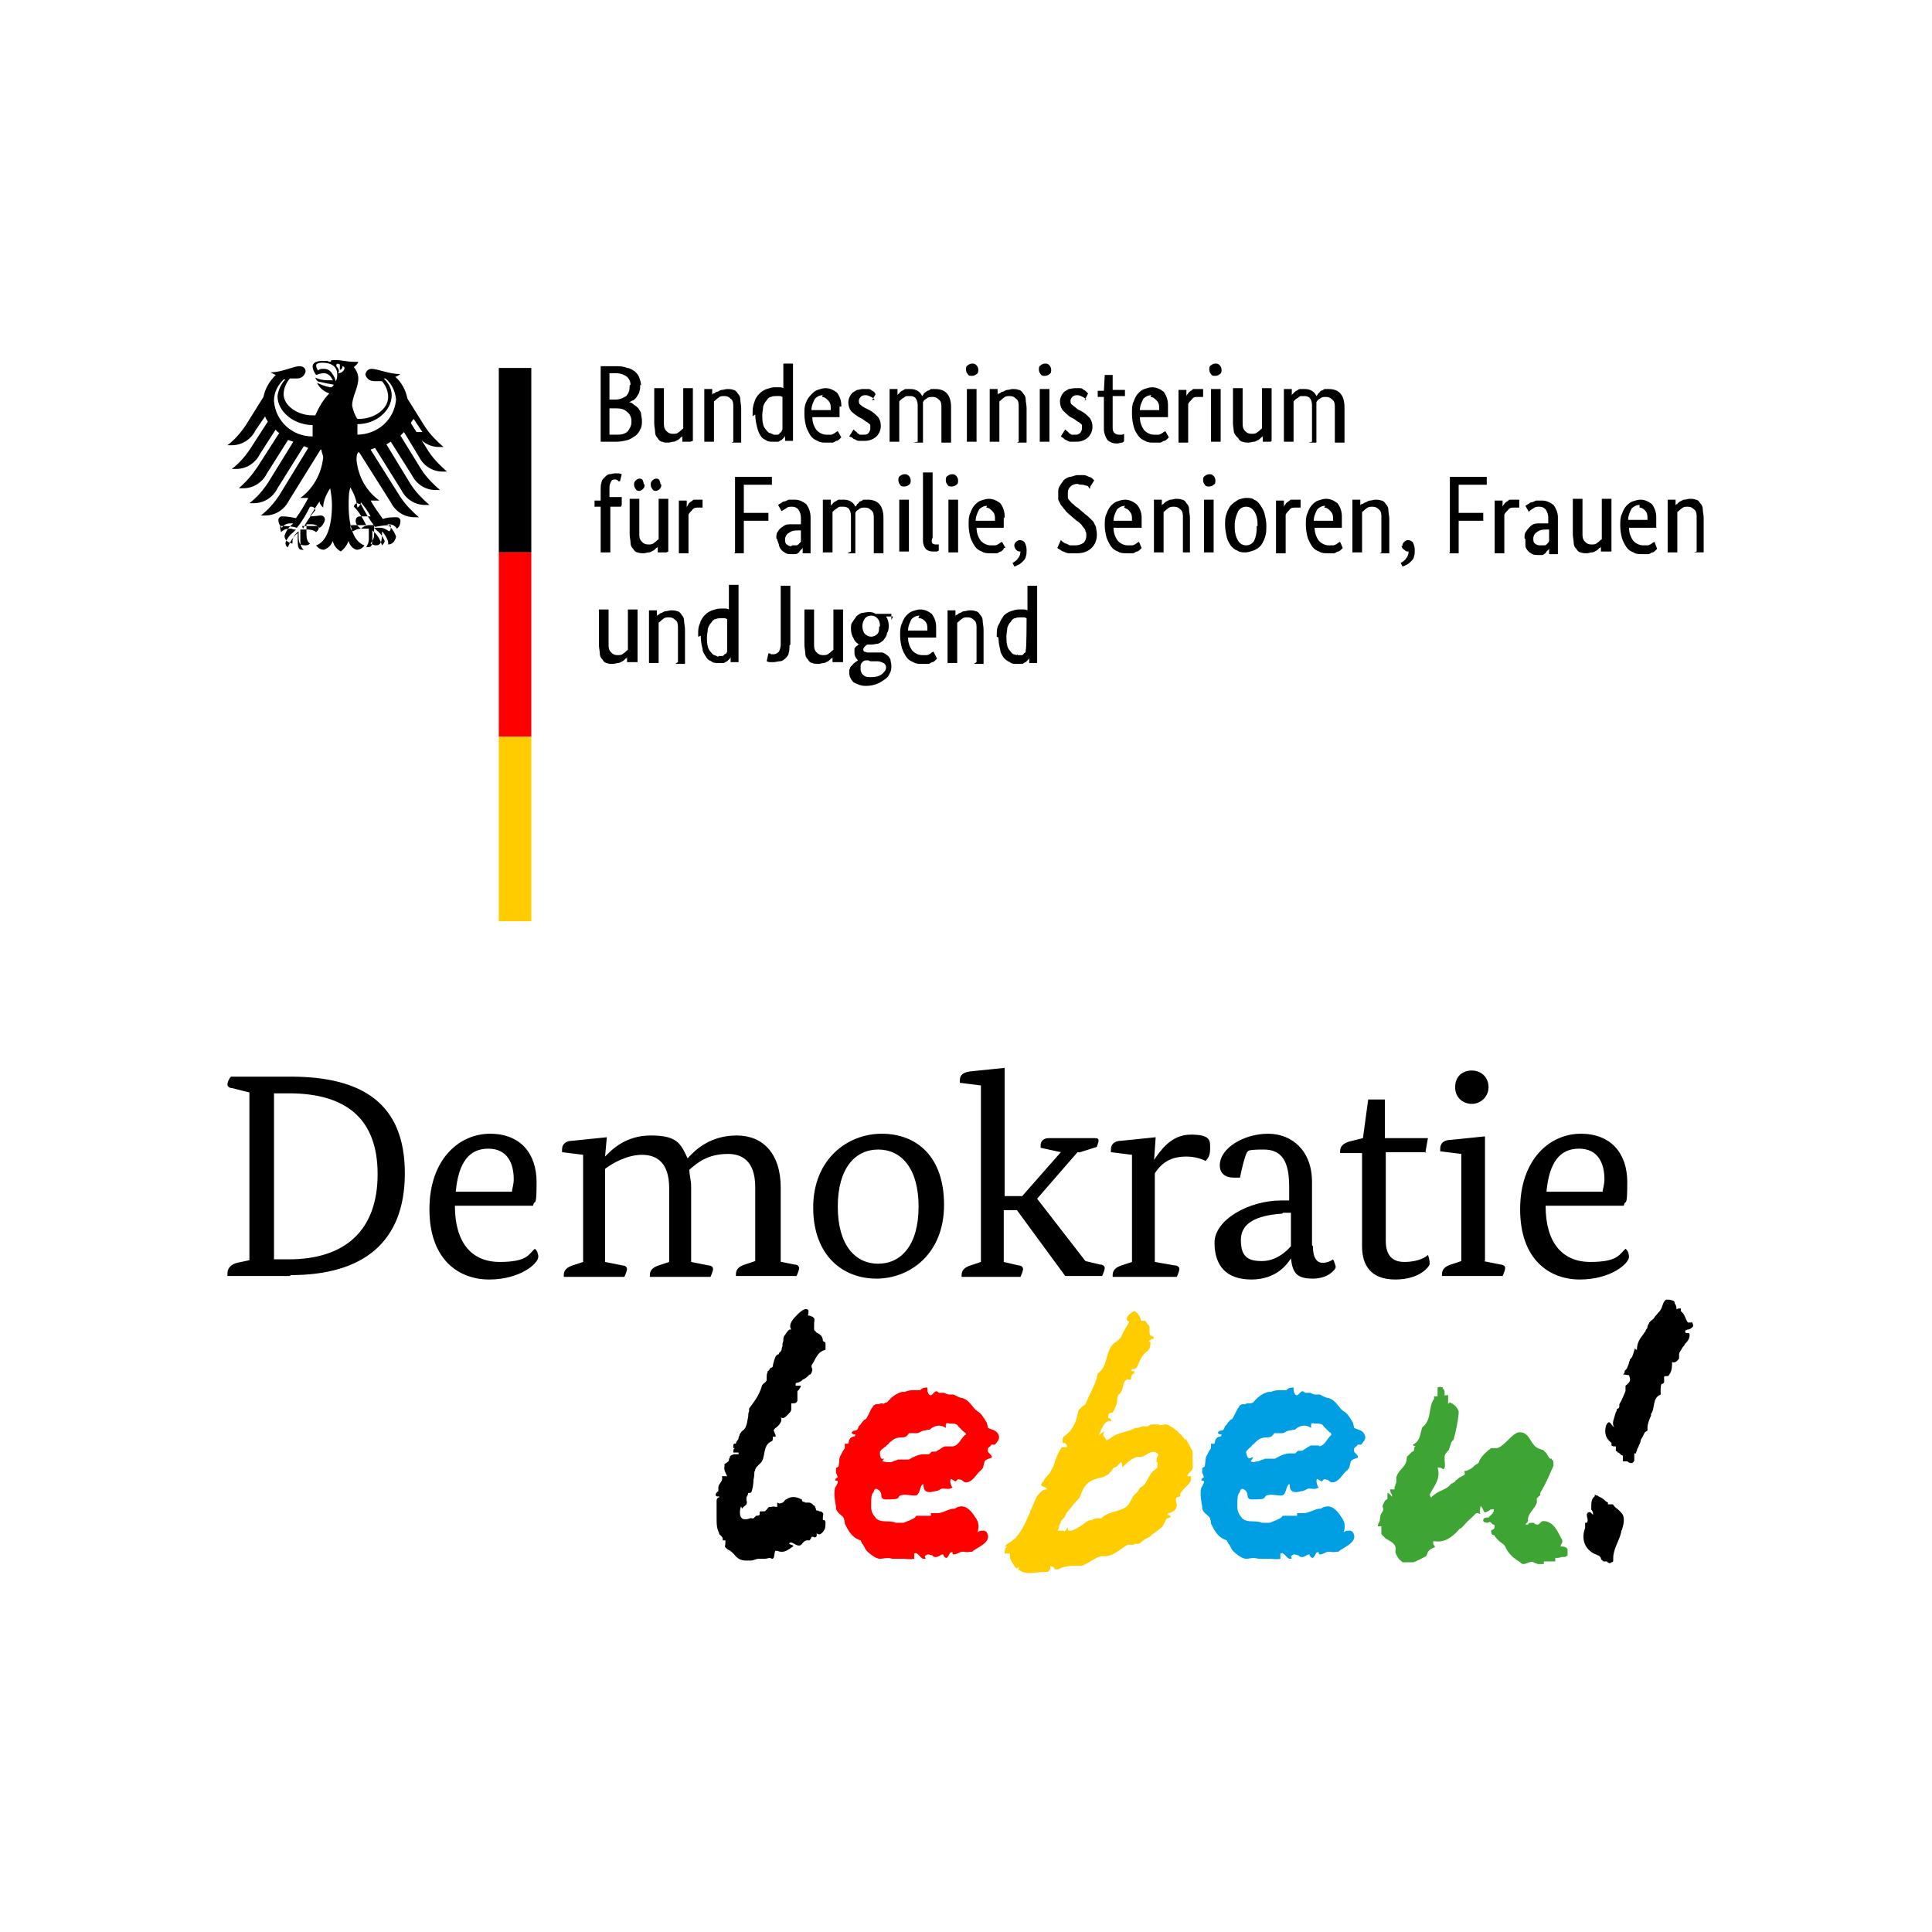
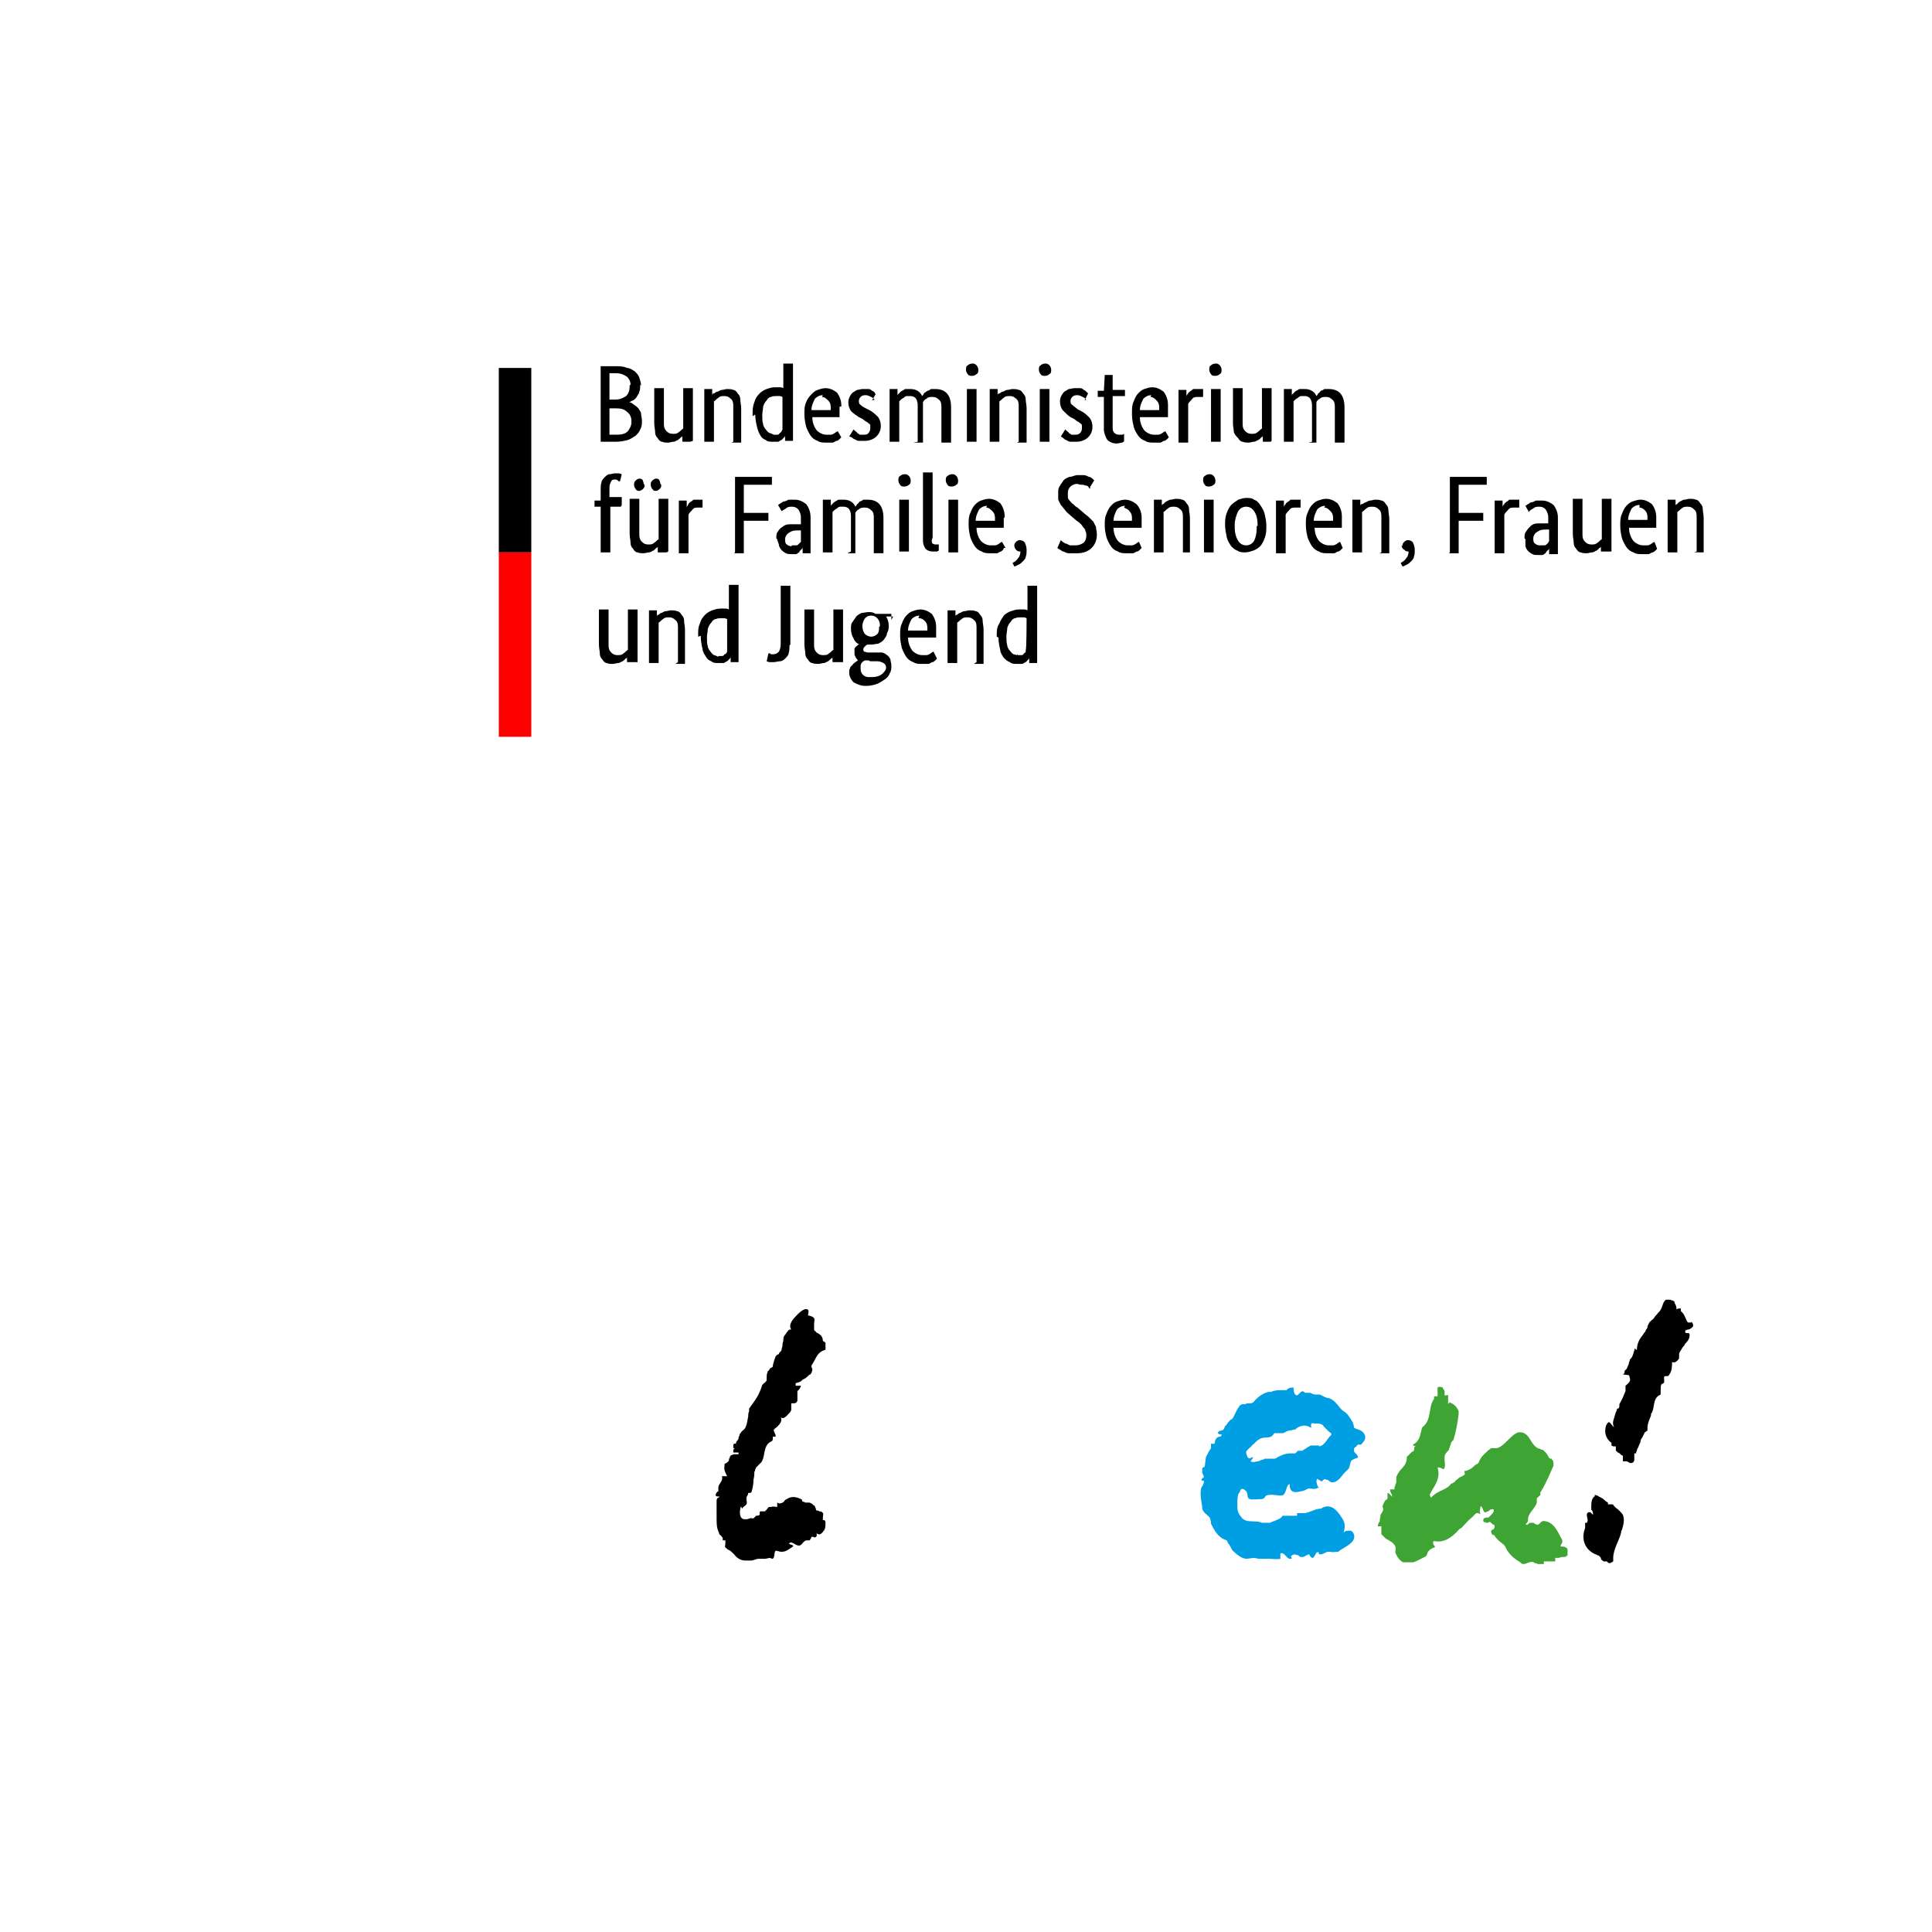
<svg xmlns="http://www.w3.org/2000/svg" id="Ebene_2" data-name="Ebene 2" version="1.1" viewBox="0 0 220 220">
  <defs>
    <style>
      .cls-1 {
        fill: #000;
      }

      .cls-1, .cls-2, .cls-3, .cls-4, .cls-5 {
        stroke-width: 0px;
      }

      .cls-2 {
        fill: #fc0;
      }

      .cls-3 {
        fill: red;
      }

      .cls-4 {
        fill: #3ea434;
      }

      .cls-5 {
        fill: #009fe3;
      }
    </style>
  </defs>
  <g>
    <path class="cls-1" d="M72.9,43.8h0c0,.3,0,.6-.1.8h0c0,.2-.2.4-.3.6h0c-.1.2-.3.3-.4.4h0c-.2,0-.3.2-.5.2h0c.2,0,.4.1.6.3h0c.2.1.4.3.5.4h0c.1.2.3.4.3.6h0c0,.2.1.5.1.8h0s0,0,0,0h0c0,.3,0,.7-.2,1h0c-.1.3-.3.5-.5.7h0c-.3.2-.6.4-.9.5h0c-.4.1-.8.2-1.3.2h-1.8v-8.6h1.7s0,0,0,0c.4,0,.9,0,1.3.2h0c.3,0,.6.2.9.4h0c.2.2.4.4.5.7h0c.1.3.2.6.2.9h0ZM71.8,43.8s0,0,0,0c0-.4-.2-.7-.4-.9h0c-.3-.2-.7-.4-1.2-.4s-.1,0-.2,0h0s-.6,0-.6,0v3h.6s0,0,.1,0c.5,0,.9-.2,1.2-.4h0c.3-.3.4-.7.4-1.1s0,0,0-.1h0s0,0,0,0ZM71.9,47.9s0,0,0,0c0-.4-.2-.8-.5-1h0c-.3-.3-.7-.4-1.2-.4s0,0-.1,0h0-.7v3h.7c0,0,.1,0,.2,0,.5,0,.9-.1,1.2-.4h0c.2-.3.4-.6.4-1s0-.1,0-.2h0ZM78.6,50.3h-.9v-.7c0,0,0,.2-.2.2h0c0,.1-.2.2-.3.3h0c-.1,0-.3.2-.5.2h0c-.2,0-.4.1-.6.1h0c-.3,0-.5,0-.7-.1h0c-.2,0-.4-.2-.5-.4h0c-.2-.2-.3-.4-.3-.7h0c0-.3-.1-.6-.1-1s0,0,0-.1h0s0-3.9,0-3.9h1.1v3.9s0,0,0,.1c0,.3,0,.6.3.9h0c.2.2.4.3.7.3s0,0,0,0h0s0,0,0,0c.3,0,.5,0,.7-.2h0c.2-.1.3-.3.5-.4h0v-4.6h1.1v6h0ZM83.5,50.3v-3.9s0,0,0-.1c0-.3,0-.7-.3-.9h0c-.2-.2-.4-.3-.7-.3s0,0,0,0h0s0,0,0,0c-.3,0-.5,0-.7.2h0c-.2.1-.3.3-.5.4h0v4.6h-1.1v-6h.9v.7c0,0,0-.2.2-.2h0c.1,0,.2-.2.4-.2h0c.1,0,.3-.2.5-.2h0c.2,0,.4-.1.6-.1h0,0,0c.2,0,.5,0,.7.1h0c.2,0,.4.2.5.4h0c.2.2.3.4.3.7h0c0,.3.1.6.1,1s0,0,0,0h0s0,3.9,0,3.9h-1.1,0ZM85.7,47.4c0,0,0-.1,0-.2,0-.5,0-.9.2-1.4h0c.1-.4.3-.7.6-1h0c.2-.2.5-.4.8-.5h0c.3-.1.6-.2.9-.2h0c0,0,.2,0,.3,0s.2,0,.3,0h0c.1,0,.2,0,.4.1h0v-2.8h1.1c0-.1,0,8.8,0,8.8h-.9v-.6c0,0,0,.1-.1.2h0c0,0-.2.2-.3.3h0c-.1,0-.3.2-.4.2h0c-.2,0-.4,0-.6,0h0,0s0,0,0,0c-.3,0-.6,0-.8-.2h0c-.3-.1-.5-.3-.6-.5h0c-.2-.3-.3-.6-.4-1h0c-.1-.4-.2-.9-.2-1.4h0s0,0,0,0ZM88.1,49.5h0c.1,0,.3,0,.4,0h0c.1,0,.2,0,.3-.2h0c0,0,.2-.1.2-.2h0s.1-.2.1-.2v-3.7c0,0-.2-.1-.3-.1h0c-.1,0-.3,0-.4,0s0,0,0,0h0,0c-.2,0-.4,0-.6.1h0c-.2,0-.4.2-.5.4h0c-.2.2-.3.4-.4.7h0c0,.3-.1.6-.1,1s0,0,0,0h0s0,0,0,0c0,.3,0,.7.1,1h0c0,.2.2.5.3.6h0c.1.1.2.3.4.4h0c.1,0,.3.1.5.2h0ZM95.6,46.3v1.2h-3.1s0,0,0,0c0,.6.2,1.1.5,1.5h0c.3.3.7.5,1.1.5s0,0,0,0h0,0c.2,0,.3,0,.5,0h0c.2,0,.5-.2.6-.3h0s.2-.1.2-.1l.4.7-.2.2c0,0-.2.2-.3.2h0c-.2,0-.3.2-.5.2h0c-.2,0-.4,0-.7,0s0,0,0,0h0s0,0,0,0c-.4,0-.7,0-1-.2h0c-.3-.1-.6-.3-.8-.6h0c-.2-.3-.4-.7-.5-1h0c-.1-.4-.2-.9-.2-1.4s0,0,0-.1h0s0,0,0,0c0-.5,0-.9.2-1.3h0c.1-.3.3-.6.6-.9h0c.2-.2.4-.4.7-.5h0c.3-.1.6-.2.9-.2h0,0s0,0,0,0c.5,0,.9.2,1.3.5h0c.3.4.5.9.5,1.4s0,.2,0,.2h0s0,0,0,0ZM93.7,45c-.4,0-.7.2-.9.4h0c-.2.4-.4.8-.4,1.3h2.2s0,0,0,0,0,0,0,0h0v-.2s0,0,0,0c0-.3,0-.6-.3-.9h0c-.2-.2-.4-.4-.7-.4h0,0ZM99.6,45.5c-.1-.1-.2-.2-.4-.3h0c-.2-.1-.4-.2-.6-.2s0,0,0,0h0s0,0,0,0c-.2,0-.4,0-.6.2h0c-.1.1-.2.3-.2.4h0s0,0,0,0c0,.2,0,.4.2.5h0c.2.2.4.3.6.4h0s.4.2.4.2c.4.2.7.5,1,.8h0c.2.3.3.6.3,1s0,0,0,0h0c0,.5-.2.9-.5,1.2h0c-.3.3-.8.5-1.3.5s0,0-.1,0h0s0,0,0,0c-.2,0-.4,0-.6,0h0c-.2,0-.3-.1-.5-.2h0c-.1,0-.2-.1-.3-.2h0s-.3-.1-.3-.1l.5-.8.2.2c0,0,.2.1.2.2h0c0,0,.2.1.3.2h0c.1,0,.3,0,.4,0h0,0s0,0,0,0c.2,0,.5,0,.6-.2h0c.1-.1.2-.3.2-.5h0s0,0,0,0c0-.1,0-.2,0-.3h0c0-.1,0-.2-.2-.3h0c0,0-.2-.2-.3-.2h0s-.4-.3-.4-.3l-.4-.2c-.3-.2-.6-.4-.9-.7h0c-.2-.3-.3-.6-.3-1s0,0,0,0h0s0,0,0,0c0-.4.2-.8.5-1.1h0c.2-.1.3-.2.5-.3h0c.2,0,.4-.1.6-.1s0,0,.1,0h0,0c.2,0,.4,0,.6,0h0c.2,0,.3.1.4.2h0c.1,0,.2.1.3.2h0s.1.2.1.2l-.4.7ZM104.5,50.3v-3.9s0,0,0-.1c0-.3,0-.6-.2-.9h0c-.1-.2-.4-.3-.6-.3s0,0,0,0h0,0c-.2,0-.3,0-.4,0h0c-.1,0-.2,0-.4.2h0c0,0-.2.1-.3.2h0l-.2.2v4.6h-1.1v-6h.9v.7c0,0,.1-.2.2-.2h0c0-.1.2-.2.3-.3h0c.1,0,.3-.2.4-.2h0c.2,0,.3,0,.5,0s0,0,0,0h0s0,0,.1,0c.6,0,1.1.3,1.3.8h0c0,0,.2-.2.2-.3h0c.1-.1.3-.2.4-.3h0c.1,0,.3-.1.4-.2h0c.2,0,.3,0,.5,0h0,0c1.2,0,1.8.7,1.8,2.1v4h-1.1v-3.9s0,0,0-.1c0-.3,0-.7-.3-.9h0c-.2-.2-.4-.3-.7-.3s0,0,0,0h0s0,0,0,0c-.3,0-.5,0-.7.2h0c-.2.1-.3.2-.4.4h0s0,0,0,.1,0,.1,0,.2h0c0,0,0,.2,0,.3v4h-1.1,0ZM111.2,50.3h-1.1v-6h1.1v6ZM110.7,42.8s0,0,0,0c-.2,0-.4,0-.5-.2h0c-.1-.1-.2-.3-.2-.5s0,0,0,0h0s0,0,0,0c0-.2,0-.4.2-.5h0c.1-.1.3-.2.5-.2h0c.2,0,.3,0,.5.2h0c.1.1.2.3.2.5s0,0,0,0h0s0,0,0,0c0,.2,0,.4-.2.5h0c-.1.1-.3.2-.5.2h0ZM116,50.3v-3.9s0,0,0-.1c0-.3,0-.7-.3-.9h0c-.2-.2-.4-.3-.7-.3s0,0,0,0h0s0,0,0,0c-.3,0-.5,0-.7.2h0c-.2.1-.3.3-.5.4h0v4.6h-1.1v-6h.9v.7c0,0,0-.2.2-.2h0c.1,0,.2-.2.4-.2h0c.1,0,.3-.2.5-.2h0c.2,0,.4-.1.6-.1h0,0,0c.2,0,.5,0,.7.1h0c.2,0,.4.2.5.4h0c.2.2.3.4.3.7h0c0,.3.1.6.1,1s0,0,0,0h0s0,3.9,0,3.9h-1.1,0ZM119.5,50.3h-1.1v-6h1.1v6ZM119,42.8s0,0,0,0c-.2,0-.4,0-.5-.2h0c-.1-.1-.2-.3-.2-.5s0,0,0,0h0s0,0,0,0c0-.2,0-.4.2-.5h0c.1-.1.3-.2.5-.2h0c.2,0,.3,0,.5.2h0c.1.1.2.3.2.5s0,0,0,0h0s0,0,0,0c0,.2,0,.4-.2.5h0c-.1.1-.3.2-.5.2h0ZM123.7,45.5c-.1-.1-.2-.2-.4-.3h0c-.2-.1-.4-.2-.6-.2s0,0,0,0h0s0,0,0,0c-.2,0-.4,0-.6.2h0c-.1.1-.2.3-.2.4h0s0,0,0,0c0,.2,0,.4.2.5h0c.2.2.4.3.6.5h0s.4.2.4.2c.4.2.7.5,1,.8h0c.2.3.3.6.3,1s0,0,0,0h0c0,.5-.2.9-.5,1.2h0c-.3.3-.8.5-1.3.5s0,0-.1,0h0s0,0,0,0c-.2,0-.4,0-.6,0h0c-.2,0-.3-.1-.5-.2h0c-.1,0-.2-.1-.3-.2h0s-.3-.2-.3-.2l.5-.8.2.2c0,0,.2.1.2.2h0c0,0,.2.1.3.2h0c.1,0,.3,0,.4,0h0,0s0,0,0,0c.2,0,.4,0,.6-.2h0c.1-.1.2-.3.2-.5h0s0,0,0,0c0-.1,0-.2,0-.3h0c0-.1,0-.2-.2-.3h0c0,0-.2-.2-.3-.2h0s-.4-.3-.4-.3l-.4-.2c-.3-.2-.6-.5-.9-.8h0c-.2-.3-.3-.6-.3-1s0,0,0,0h0s0,0,0,0c0-.4.2-.8.5-1.1h0c.2-.1.3-.2.5-.3h0c.2,0,.4-.1.7-.1h0,0,0c.2,0,.4,0,.6,0h0c.2,0,.3.1.4.2h0c.1,0,.2.1.3.2h0s.2.2.2.2l-.4.8ZM128.1,45.1h-1.4v3.3s0,.1,0,.2c0,.3,0,.5.2.7h0c.1.1.3.2.5.2s0,0,0,0h0,0c.1,0,.3,0,.4,0h0s.2-.1.2-.1v.8c0,0,0,.1-.2.2h0c-.2,0-.4.1-.6.1s0,0,0,0h0s0,0-.1,0c-.4,0-.8-.2-1-.4h0c-.2-.3-.4-.8-.4-1.2s0-.1,0-.2h0s0-3.5,0-3.5h-.7v-.7h.7c0-.1.1-1.8.1-1.8h.9v1.7h1.4v.8ZM133,46.3v1.2h-3.2s0,0,0,0c0,.6.2,1.1.5,1.5h0c.3.3.7.5,1.1.5s0,0,0,0h0,0c.2,0,.3,0,.5,0h0c.2,0,.5-.2.6-.3h0s.2-.1.2-.1l.4.7-.2.2c0,0-.2.2-.3.2h0c-.2,0-.3.2-.5.2h0c-.2,0-.4,0-.7,0s0,0,0,0h0s0,0,0,0c-.4,0-.7,0-1-.2h0c-.3-.1-.6-.3-.8-.6h0c-.2-.3-.4-.6-.5-1h0c-.1-.4-.2-.9-.2-1.4s0,0,0-.1h0s0,0,0-.1c0-.5,0-.9.2-1.3h0c.1-.3.3-.7.5-.9h0c.2-.2.4-.4.7-.5h0c.3-.1.6-.2.9-.2h0,0s0,0,0,0c.5,0,.9.2,1.3.5h0c.3.4.5.9.5,1.5s0,.1,0,.2h0s0,0,0,0ZM131.1,45c-.4,0-.7.2-.9.4h0c-.2.4-.4.8-.4,1.3h2.2s0,0,0,0,0,0,0,0h0v-.2s0,0,0,0c0-.3,0-.6-.3-.9h0c-.2-.2-.4-.4-.7-.4h0,0ZM137,45.2h-.2c0,0-.1,0-.2,0s-.1,0-.2,0h0s0,0,0,0c-.3,0-.5,0-.7.3h0c-.2.2-.3.3-.4.5h0v4.4h-1.1v-6h.9v.8c0-.1,0-.2.2-.4h0c0-.1.2-.2.3-.3h0c.1,0,.2-.2.3-.2h0c.1,0,.3,0,.5,0s0,0,0,0h0c0,0,.1,0,.2,0s.1,0,.2,0h0s.2,0,.2,0v.9ZM139,50.3h-1.1v-6h1.1v6ZM138.4,42.8s0,0,0,0c-.2,0-.4,0-.5-.2h0c-.1-.1-.2-.3-.2-.5s0,0,0,0h0s0,0,0,0c0-.2,0-.4.2-.5h0c.1-.1.3-.2.5-.2h0c.2,0,.3,0,.5.2h0c.1.1.2.3.2.5s0,0,0,0h0s0,0,0,0c0,.2,0,.4-.2.5h0c-.1.1-.3.2-.5.2h0ZM144.7,50.3h-.9v-.7c0,0,0,.2-.2.2h0c0,.1-.2.2-.3.3h0c-.1,0-.3.2-.5.2h0c-.2,0-.4.1-.6.1h0c-.2,0-.5,0-.7-.1h0c-.2,0-.4-.2-.5-.4h0c-.2-.2-.4-.4-.5-.7h0c0-.3-.1-.6-.1-1s0,0,0-.1h0s0-3.9,0-3.9h1.1v3.9s0,0,0,.1c0,.3,0,.6.3.9h0c.2.2.4.3.7.3s0,0,0,0h0s0,0,0,0c.3,0,.5,0,.7-.2h0c.2-.1.3-.3.5-.4h0v-4.6h1.1v6h0ZM149.4,50.3v-3.9s0,0,0-.1c0-.3,0-.6-.2-.9h0c-.1-.2-.4-.3-.6-.3s0,0,0,0h0,0c-.2,0-.3,0-.4,0h0c-.1,0-.2,0-.4.2h0c0,0-.2.1-.3.2h0l-.2.2v4.6h-1.1v-6h.9v.7c0,0,.1-.2.2-.2h0c0-.1.2-.2.3-.3h0c.1,0,.3-.2.4-.2h0c.2,0,.3,0,.5,0s0,0,0,0h0s0,0,.1,0c.6,0,1.1.3,1.3.8h0c0,0,.2-.2.2-.3h0c.1,0,.2-.2.3-.3h0c.1,0,.3-.1.4-.2h0c.2,0,.3,0,.5,0h0,0c1.2,0,1.8.7,1.8,2.1v4h-1.1v-3.9s0,0,0-.1c0-.3,0-.7-.3-.9h0c-.2-.2-.4-.3-.7-.3s0,0,0,0h0s0,0,0,0c-.3,0-.5,0-.7.2h0c-.2.1-.3.2-.4.4h0s0,0,0,.1,0,.1,0,.2h0v4.3h-1.1.2ZM70.7,57.7h-1.2v5.2h-1.1v-5.2h-.7v-.7h.7v-1.3s0,0,0,0c0-.3,0-.5.1-.8h0c0-.2.2-.4.4-.6h0c.1-.1.3-.3.5-.3h0c.2,0,.4-.1.6-.1h0s0,0,0,0c.2,0,.4,0,.5,0h0s.3.1.3.1l-.2.8h-.2c0-.1-.2-.2-.3-.2s0,0,0,0h0s0,0,0,0c-.2,0-.4,0-.5.2h0c-.1.2-.2.4-.2.7s0,0,0,.1h0s0,1,0,1h1.4v.9ZM75.9,62.9h-1v-.7c0,0,0,.2-.2.2h0c0,.1-.2.2-.3.3h0c-.1,0-.3.2-.5.2h0c-.2,0-.4.1-.6.1h0c-.2,0-.5,0-.7-.1h0c-.2,0-.4-.2-.5-.4h0c-.2-.2-.3-.4-.3-.7h0c0-.3-.1-.6-.1-1s0,0,0-.1h0s0-3.9,0-3.9h1.1v3.9s0,0,0,.1c0,.3,0,.6.3.9h0c.2.2.4.3.7.3s0,0,0,0h0s0,0,0,0c.3,0,.5,0,.7-.2h0c.2-.1.3-.3.5-.4h0v-4.6h1.1v6h0ZM73.4,55.2h0c0,.2,0,.3-.2.5h0c-.1.1-.3.2-.4.2s-.3,0-.4-.2h0c-.1-.1-.2-.3-.2-.5s0-.3.2-.5h0c.1-.1.3-.2.4-.2s.3,0,.4.2h0c0,.1.1.2.1.4s0,0,0,0h0s0,0,0,0ZM75.3,55.2h0c0,.2,0,.3-.2.5h0c-.1.1-.3.2-.4.2s-.3,0-.4-.2h0c-.1-.1-.2-.3-.2-.5s0-.3.2-.5h0c.1-.1.3-.2.4-.2s.3,0,.4.2h0c0,.1.1.2.1.4s0,0,0,0h0s0,0,0,0ZM80.1,57.8h-.2c0,0-.1,0-.2,0s-.1,0-.2,0h0s0,0,0,0c-.3,0-.5,0-.7.3h0c-.2.2-.3.3-.4.5h0v4.4h-1.1v-6h.9v.8c0-.1.1-.2.2-.4h0c0-.1.2-.2.3-.3h0c.1,0,.2-.2.3-.2h0c.1,0,.3,0,.4,0h0,0c0,0,.1,0,.2,0s.1,0,.2,0h0s.2,0,.2,0v.9ZM83.7,62.9v-8.6h4.2v.9h-3.2v3.2h2.8v.9h-2.8v3.7h-1.1ZM88.4,61.3s0,0,0,0c0-.3,0-.6.2-.8h0c.1-.2.3-.4.5-.5h0c.2-.2.5-.3.8-.3h0c.3,0,.6,0,.9,0h.4v-.6s0-.1,0-.2c0-.3-.1-.6-.3-.9h0c-.2-.2-.4-.3-.7-.3s0,0,0,0h0s0,0,0,0c-.3,0-.5,0-.7.2h0c-.2.1-.3.2-.5.3h0s-.4-.7-.4-.7l.3-.2c.1,0,.2-.2.4-.2h0c.1,0,.3-.1.5-.2h0c.2,0,.4,0,.6,0h0,0s0,0,.1,0c.5,0,.9.2,1.3.5h0c.3.4.5.9.5,1.5s0,0,0,.1h0s0,2.7,0,2.7v.8c0,0,0,.2,0,.2s0,.2,0,.3h0s-.9,0-.9,0v-.7c0,0,0,.2-.2.3h0c0,0-.2.2-.2.3h0c-.1,0-.2.2-.4.2h0c-.1,0-.3,0-.5,0s0,0,0,0h0,0c-.2,0-.4,0-.6-.1h0c-.4-.2-.7-.5-.8-.9h0c0-.2-.2-.5-.2-.7h0s0,0,0,0ZM90.2,62.1h0c.1,0,.3,0,.4,0h0c.1,0,.2,0,.3-.1h0c0,0,.1-.1.2-.2h0s.1-.1.1-.1v-1.3h-.3c-.4,0-.7,0-1.1.3h0c-.2.1-.4.4-.4.7s0,0,0,0h0s0,0,0,0c0,.2,0,.5.2.6h0c.1.1.3.2.5.2h0ZM96.9,62.8v-3.8s0,0,0-.1c0-.3,0-.6-.2-.9h0c-.1-.2-.4-.3-.6-.3s0,0,0,0h0,0c-.2,0-.3,0-.4,0h0c-.1,0-.2,0-.4.2h0c0,0-.2.1-.3.2h0l-.2.2v4.6h-1.1v-6h.9v.7c0,0,.1-.2.2-.2h0c0-.1.2-.2.3-.3h0c.1,0,.3-.2.4-.2h0c.2,0,.3,0,.5,0s0,0,0,0h0s0,0,.1,0c.6,0,1.1.3,1.3.8h0c0,0,.2-.2.2-.3h0c.1,0,.2-.2.3-.3h0c.1,0,.3-.1.4-.2h0c.2,0,.3,0,.5,0h0,0c1.2,0,1.8.7,1.8,2.1v4h-1.1v-3.9s0,0,0-.1c0-.3,0-.7-.3-.9h0c-.2-.2-.4-.3-.7-.3s0,0,0,0h0s0,0,0,0c-.3,0-.5,0-.7.2h0c-.2.1-.3.2-.4.4h0s0,0,0,.1,0,.1,0,.2h0c0,0,0,.2,0,.3v4h-1.1.2ZM103.5,62.8h-1.1v-5.9h1.1v6h0ZM103,55.4s0,0,0,0c-.2,0-.4,0-.5-.2h0c-.1-.1-.2-.3-.2-.5s0,0,0,0h0s0,0,0,0c0-.2,0-.4.2-.5h0c.1-.1.3-.2.5-.2h0c.2,0,.3,0,.5.2h0c.1.1.2.3.2.5s0,0,0,0h0s0,0,0,0c0,.2,0,.4-.2.5h0c-.1.1-.3.2-.5.2h0ZM106.1,61.5s0,0,0,0c0,.2,0,.3.1.4h0c0,0,.2.1.3.1s0,0,0,0h0,.4v.7c0,0-.2.1-.2.1-.1,0-.3,0-.5,0s0,0,0,0h0s0,0,0,0c-.3,0-.6-.1-.8-.3h0c-.2-.3-.3-.6-.3-.9s0-.1,0-.2h0s0-7.6,0-7.6h1.1c0-.1,0,7.4,0,7.4h0ZM109,62.9h-1v-6h1.1v6h0ZM108.4,55.4h0c-.2,0-.4,0-.5-.2h0c-.1-.1-.2-.3-.2-.5s0,0,0,0h0s0,0,0,0c0-.2,0-.4.2-.5h0c.1-.1.3-.2.5-.2h0c.2,0,.3,0,.5.2h0c.1.1.2.3.2.5s0,0,0,0h0s0,0,0,0c0,.2,0,.4-.2.5h0c-.1.1-.3.2-.5.2h0ZM114.3,58.9v1.2h-3.1s0,0,0,0c0,.6.2,1.1.5,1.5h0c.3.3.7.5,1.1.5s0,0,0,0h0,0c.2,0,.3,0,.5,0h0c.2,0,.5-.2.6-.3h0s.2-.1.2-.1l.4.7h-.2c0,.2-.2.3-.3.4h0c-.2,0-.3.2-.5.2h0c-.2,0-.4,0-.7,0s0,0,0,0h0s0,0,0,0c-.4,0-.7,0-1-.2h0c-.3-.1-.6-.3-.8-.6h0c-.2-.3-.4-.7-.5-1h0c-.1-.4-.2-.9-.2-1.4s0,0,0-.1h0s0,0,0,0c0-.5,0-.9.2-1.3h0c.1-.3.3-.7.5-.9h0c.2-.2.4-.4.7-.5h0c.3-.1.6-.2.9-.2h0,0s0,0,0,0c.5,0,.9.2,1.3.5h0c.3.4.5.9.5,1.5s0,.1,0,.2h0s0,0,0,0ZM112.4,57.6c-.4,0-.7.2-.9.4h0c-.2.4-.4.8-.4,1.3h2.2s0,0,0,0,0,0,0,0h0c0,0,0-.2,0-.2,0,0,0,0,0,0,0-.3,0-.6-.3-.9h0c-.2-.2-.4-.4-.7-.4h0,0ZM115.5,62.2s0,0,0,0c0-.2,0-.3.2-.5h0c.1-.1.3-.2.4-.2h0c.2,0,.5.1.6.3h0c.1.2.2.5.2.8s0,0,0,.1h0s0,0,0,0c0,.2,0,.5-.1.7h0c0,.2-.2.4-.3.5h0c-.1.1-.3.3-.5.4h0c-.1,0-.3.2-.5.2h0s-.2-.4-.2-.4c.2-.1.5-.3.6-.5h0c.2-.2.3-.5.3-.8h0s0,0,0,0h0c-.2,0-.3,0-.5-.2h0c-.1-.1-.2-.3-.2-.5s0,0,0,0c0,0,0,0,0,0ZM124.2,55.6h-.2c0-.2-.2-.3-.3-.3h0c-.1,0-.3-.1-.4-.1h0c-.2,0-.4,0-.6-.1h0s0,0,0,0c-.3,0-.6.1-.8.3h0c-.2.2-.3.4-.3.7s0,0,0,0h0c0,.2,0,.3,0,.5h0c0,.2.1.3.2.4h0c.1.1.2.3.4.4h0c.2.2.3.3.5.4h0s.7.6.7.6c.2.2.4.3.6.5.2.2.3.3.5.5h0c.1.2.2.4.3.6h0c0,.2.1.5.1.8h0s0,0,0,0c0,0,0,0,0,.1,0,.6-.2,1.1-.6,1.5h0c-.4.4-1,.6-1.6.6s-.1,0-.2,0h0s0,0,0,0c-.3,0-.5,0-.8,0h0c-.2,0-.4-.1-.6-.2h0c-.2,0-.3-.2-.4-.2h0s-.3-.2-.3-.2l.4-.9.2.2c.1,0,.2.2.4.2h0c.1,0,.3.2.5.2h0c.2,0,.4,0,.6,0s0,0,0,0h0s0,0,0,0c.3,0,.6-.1.9-.3h0c.2-.2.3-.5.3-.8h0c0-.2,0-.4-.1-.5h0c0-.2-.1-.3-.2-.4h0c-.1-.1-.2-.3-.3-.4h0c-.1-.1-.3-.3-.5-.4l-.7-.6c-.2-.2-.5-.4-.6-.6-.2-.2-.3-.4-.5-.6h0c-.1-.2-.2-.4-.3-.6h0c0-.2,0-.3,0-.5s0-.2,0-.3h0s0,0,0,0c0-.3,0-.5.2-.8h0c.1-.2.3-.4.4-.6h0c.2-.2.4-.3.7-.4h0c.3,0,.6-.2.9-.2s0,0,0,0h0,0c.3,0,.5,0,.7,0h0c.2,0,.4.1.6.2h0c.1,0,.3.1.4.2h0s.2.2.2.2l-.5.8ZM130,58.9v1.2h-3.2s0,0,0,0c0,.6.2,1.1.5,1.5h0c.3.3.7.5,1.1.5s0,0,0,0h0c.2,0,.3,0,.5,0h0c.2,0,.5-.2.6-.3h0s.2-.1.2-.1l.3.7-.2.2c0,0-.2.2-.3.2h0c-.2,0-.3.2-.5.2h0c-.2,0-.4,0-.7,0s0,0,0,0h0s0,0,0,0c-.4,0-.7,0-1-.2h0c-.3-.1-.6-.3-.8-.6h0c-.2-.3-.4-.7-.5-1h0c-.1-.4-.2-.9-.2-1.3s0,0,0-.1h0s0,0,0,0c0-.5,0-.9.2-1.3h0c.1-.3.3-.7.5-.9h0c.2-.2.4-.4.7-.5h0c.3-.1.6-.2.9-.2h0,0s0,0,0,0c.5,0,.9.2,1.3.5h0c.4.4.6,1,.6,1.5s0,0,0,.1h0s0,0,0,0ZM128.1,57.6c-.4,0-.7.2-.9.4h0c-.2.4-.4.8-.4,1.3h0s2.1,0,2.1,0c0,0,0,0,0,0s0,0,0,0h0v-.2s0,0,0,0c0-.3,0-.6-.3-.9h0c-.1-.2-.4-.3-.6-.4h0,0ZM134.7,62.9v-3.9s0,0,0-.1c0-.3,0-.7-.3-.9h0c-.2-.2-.4-.3-.7-.3s0,0,0,0h0s0,0,0,0c-.3,0-.5,0-.7.2h0c-.2.1-.3.3-.5.4h0v4.6h-1.1v-6h.9v.7c0,0,0-.2.2-.2h0c0-.1.2-.2.3-.3h0c.1,0,.3-.2.5-.2h0c.2,0,.4-.1.6-.1h0,0,0c.2,0,.5,0,.7.1h0c.2,0,.4.2.5.4h0c.2.2.3.4.3.7h0c0,.3.1.6.1,1s0,0,0,0h0s0,3.9,0,3.9h-1.1,0ZM138.2,62.9h-1.1v-6h1.1v6ZM137.7,55.4s0,0,0,0c-.2,0-.4,0-.5-.2h0c-.1-.1-.2-.3-.2-.5s0,0,0,0h0s0,0,0,0c0-.2,0-.4.2-.5h0c.1-.1.3-.2.5-.2s0,0,0,0h0,0c.2,0,.3,0,.5.2h0c.1.1.2.3.2.5s0,0,0,0h0s0,0,0,0c0,.2,0,.4-.2.5h0c-.1.1-.3.2-.5.2s0,0,0,0h0ZM139.5,59.9s0,0,0-.1c0-.5,0-.9.2-1.4h0c.1-.3.3-.7.5-.9h0c.2-.2.5-.4.8-.6h0c.3-.1.6-.2.9-.2s.7,0,.9.2h0c.3.1.5.3.7.6h0c.2.3.4.6.5,1h0c.1.4.2.9.2,1.3s0,0,0,.1h0s0,0,0,0c0,.5,0,.9-.2,1.4h0c-.1.3-.3.7-.5.9h0c-.2.2-.5.4-.8.5h0c-.3.1-.6.2-.9.2h0c-.3,0-.6,0-.9-.2h0c-.3-.1-.5-.3-.7-.5h0c-.2-.3-.4-.6-.5-1h0c-.1-.5-.2-.9-.2-1.5h0s0,0,0,0ZM143.2,59.9c0,0,0-.2,0-.2,0-.5-.1-1.1-.4-1.5h0c-.2-.3-.5-.5-.9-.5s0,0,0,0h0s0,0,0,0c-.4,0-.7.2-.9.5h0c-.2.4-.4,1-.4,1.5s0,.2,0,.2h0c0,0,0,.2,0,.2,0,.5.1,1,.4,1.5h0c.2.3.5.5.9.5s0,0,0,0h0s0,0,0,0c.4,0,.7-.2.9-.5h0c.2-.4.3-.9.3-1.4s0-.2,0-.3h0s0,0,0,0ZM148.1,57.8h-.2c0,0-.1,0-.2,0s-.1,0-.2,0h0s0,0,0,0c-.3,0-.5,0-.7.3h0c-.2.2-.3.3-.4.5h0v4.4h-1.1v-6h.9v.8c0-.1,0-.2.2-.4h0c0-.1.2-.2.3-.3h0c.1,0,.2-.2.3-.2h0c.1,0,.3,0,.5,0s0,0,0,0h0c0,0,.1,0,.2,0s.1,0,.2,0h0s.2,0,.2,0v1ZM152.8,58.9v1.2h-3.1s0,0,0,0c0,.6.2,1.1.5,1.5h0c.3.3.7.5,1.1.5s0,0,0,0h0,0c.2,0,.3,0,.5,0h0c.2,0,.5-.2.6-.3h0s.2-.1.2-.1l.3.7-.2.2c0,0-.2.2-.3.2h0c-.2,0-.3.2-.5.2h0c-.2,0-.4,0-.7,0s0,0,0,0h0s0,0,0,0c-.4,0-.7,0-1-.2h0c-.3-.1-.6-.3-.8-.6h0c-.2-.3-.4-.7-.5-1h0c-.1-.4-.2-.9-.2-1.4s0,0,0-.1h0s0,0,0,0c0-.5,0-.9.2-1.3h0c.1-.3.3-.7.5-.9h0c.2-.2.4-.4.7-.5h0c.3-.1.6-.2.9-.2h0,0s0,0,0,0c.5,0,.9.2,1.3.5h0c.3.4.5.9.5,1.5s0,.1,0,.2h0s0,0,0,0ZM150.9,57.6c-.4,0-.7.2-.9.4h0c-.2.4-.4.8-.4,1.3h2.2s0,0,0,0,0,0,0,0h0v-.2s0,0,0,0c0-.3,0-.6-.3-.9h0c-.2-.2-.4-.4-.7-.4s0,0,0,0h0ZM157.3,62.9v-3.9s0,0,0-.1c0-.3,0-.7-.3-.9h0c-.2-.2-.4-.3-.7-.3s0,0,0,0h0s0,0,0,0c-.3,0-.5,0-.7.2h0c-.2.1-.3.3-.5.4h0v4.6h-1.1v-6h.9v.7c0,0,0-.2.2-.2h0c.1,0,.3-.2.4-.2h0c.1,0,.3-.2.5-.2h0c.2,0,.4-.1.6-.1h0,0,0c.2,0,.5,0,.7.1h0c.2,0,.4.2.5.4h0c.2.2.3.4.3.7h0c0,.3.1.6.1,1s0,0,0,0h0s0,3.9,0,3.9h-1.1ZM159.7,62.2s0,0,0,0c0-.2,0-.3.2-.5h0c.1-.1.3-.2.4-.2h0c.2,0,.5.1.6.3h0c.1.2.2.5.2.8s0,0,0,.1h0s0,0,0,0c0,.2,0,.5-.1.7h0c0,.2-.2.4-.3.5h0c-.1.1-.3.3-.5.4h0c-.1,0-.3.2-.5.2h0s-.2-.4-.2-.4c.2-.1.5-.3.6-.5h0c.2-.2.3-.5.3-.8h0s0,0,0,0c-.2,0-.3,0-.5-.2h0c-.2-.1-.3-.3-.3-.5h0s0,0,0,0ZM165.1,62.9v-8.6h4.2v.9h-3.2v3.2h2.8v.9h-2.8v3.7h-1.1,0ZM173,57.8h-.2c0,0-.1,0-.2,0s-.1,0-.2,0h0s0,0,0,0c-.3,0-.5,0-.7.3h0c-.2.2-.3.3-.4.5h0v4.4h-1.1v-6h.9v.8c0-.1,0-.2.2-.4h0c0-.1.2-.2.3-.3h0c.1,0,.2-.2.3-.2h0c.1,0,.3,0,.5,0s0,0,0,0h0c0,0,.1,0,.2,0s.1,0,.2,0h0s.2,0,.2,0v.9ZM173.6,61.3s0,0,0,0c0-.3,0-.6.2-.8h0c.1-.2.3-.4.5-.6h0c.2-.2.5-.3.8-.3h0c.3,0,.6,0,.9,0h.3v-.5s0-.1,0-.2c0-.3-.1-.6-.3-.9h0c-.2-.2-.4-.3-.7-.3s0,0,0,0h0s0,0,0,0c-.3,0-.5,0-.7.2h0c-.2.1-.4.2-.5.4h0s-.4-.7-.4-.7l.3-.2c.1,0,.2-.2.4-.2h0c.1,0,.3-.1.5-.2h0c.2,0,.4,0,.6,0h0,0s0,0,.1,0c.5,0,.9.2,1.3.5h0c.3.4.5.9.5,1.4s0,.1,0,.2h0s0,2.7,0,2.7v.8c0,0,0,.2,0,.2s0,.2,0,.3h0s-1,0-1,0v-.7c0,0,0,.2-.2.3h0c0,0-.2.2-.2.3h0c-.1,0-.2.2-.4.2h0c-.1,0-.3,0-.5,0s0,0,0,0h0,0c-.2,0-.4,0-.6-.1h0c-.4-.2-.7-.5-.8-.9h0c0-.2,0-.3,0-.5s0-.2,0-.3h0s0,0,0,0ZM175.4,62.1h0c.1,0,.3,0,.4,0h0c.1,0,.2,0,.3-.1h0c0,0,.1-.1.2-.2h0s.1-.2.1-.2v-1.3h-.3c-.4,0-.7,0-1.1.3h0c-.2.1-.4.4-.4.7s0,0,0,0h0s0,0,0,0c0,.2,0,.5.2.6h0c.1.1.3.2.5.2h0ZM183.2,62.8h-.9v-.6c0,0,0,.2-.2.2h0c0,.1-.2.2-.3.3h0c-.1,0-.3.2-.5.2h0c-.2,0-.4.1-.6.1h0c-.2,0-.5,0-.7-.1h0c-.2,0-.4-.2-.5-.4h0c-.2-.2-.3-.4-.3-.7h0c0-.3-.1-.6-.1-1s0,0,0-.1h0s0-3.9,0-3.9h1.1v3.9s0,0,0,.1c0,.3,0,.6.3.9h0c.2.2.4.3.7.3s0,0,0,0h0s0,0,0,0c.3,0,.5,0,.7-.2h0c.2-.1.3-.3.5-.4h0v-4.6h1.1v6h-.1ZM188.6,58.9v1.2h-3.1s0,0,0,0c0,.6.2,1.1.5,1.5h0c.3.3.7.5,1.1.5s0,0,0,0h0,0c.2,0,.3,0,.5,0h0c.2,0,.5-.2.6-.3h0s.2-.1.2-.1l.3.8-.2.2c0,0-.2.2-.3.2h0c-.2,0-.3.2-.5.2h0c-.2,0-.4,0-.7,0s0,0,0,0h0s0,0,0,0c-.4,0-.7,0-1-.2h0c-.3-.1-.6-.3-.8-.6h0c-.2-.3-.4-.7-.5-1h0c-.1-.4-.2-.9-.2-1.4s0,0,0-.1h0s0,0,0,0c0-.5,0-.9.2-1.3h0c.1-.3.3-.7.5-.9h0c.2-.2.4-.4.7-.5h0c.3-.1.6-.2.9-.2h0,0s0,0,0,0c.5,0,.9.2,1.3.5h0c.3.4.5.9.5,1.5s0,0,0,.1h0s0,0,0,0ZM186.7,57.5c-.4,0-.7.2-.9.4h0c-.2.4-.4.8-.4,1.3h2.2s0,0,0,0,0,0,0,0h0v-.2s0,0,0,0c0-.3,0-.6-.3-.9h0c-.2-.2-.4-.3-.6-.3s0,0,0,0h0ZM193.2,62.8v-3.8s0,0,0-.1c0-.3,0-.7-.3-.9h0c-.2-.2-.4-.3-.7-.3s0,0,0,0h0s0,0,0,0c-.3,0-.5,0-.7.2h0c-.2.1-.3.3-.5.4h0v4.6h-1.1v-6h.9v.7c0,0,0-.2.2-.2h0c0-.1.2-.2.3-.3h0c.1,0,.3-.2.5-.2h0c.2,0,.4-.1.6-.1h0,0,0c.2,0,.5,0,.7.1h0c.2,0,.4.2.5.4h0c.2.2.3.4.3.7h0c0,.3.1.6.1,1s0,0,0,0h0s0,3.9,0,3.9h-1.1,0ZM72.4,75.4h-1v-.6c0,0,0,.2-.2.2h0c0,.1-.2.2-.3.3h0c-.1,0-.3.2-.5.2h0c-.2,0-.4.1-.6.1h0c-.3,0-.5,0-.7-.1h0c-.2,0-.4-.2-.5-.4h0c-.2-.2-.3-.4-.3-.7h0c0-.3-.1-.6-.1-1s0,0,0-.1h0s0-3.9,0-3.9h1.1v3.9s0,0,0,.1c0,.3,0,.6.3.9h0c.2.2.4.3.7.3s0,0,0,0h0s0,0,0,0c.3,0,.5,0,.7-.2h0c.2-.1.3-.3.5-.4h0v-4.6h1.1v6h0ZM77.2,75.4v-3.8s0,0,0-.1c0-.3,0-.7-.3-.9h0c-.2-.2-.4-.3-.7-.3s0,0,0,0h0s0,0,0,0c-.3,0-.5,0-.7.2h0c-.2.1-.3.3-.5.4h0v4.6h-1.1v-6h.9v.7c0,0,0-.2.2-.2h0c0,0,.2-.2.3-.2h0c.1,0,.3-.2.5-.2h0c.2,0,.4-.1.6-.1h0,0,0c.2,0,.5,0,.7.1h0c.2,0,.4.2.5.4h0c.2.2.3.4.3.7h0c0,.3.1.6.1,1s0,0,0,0h0s0,3.9,0,3.9h-1.1,0ZM79.5,72.5c0,0,0-.2,0-.3,0-.4,0-.8.2-1.2h0c.1-.4.3-.7.6-1h0c.2-.2.5-.4.8-.5h0c.3-.1.6-.2.9-.2h0c0,0,.2,0,.3,0s.2,0,.3,0h0c.1,0,.2,0,.4.1h0v-2.8h1.1c0-.1,0,8.8,0,8.8h-.9v-.6c0,0,0,.1-.1.2h0c0,0-.2.2-.3.3h0c-.1,0-.3.2-.4.2h0c-.2,0-.4,0-.6,0h0,0s0,0,0,0c-.3,0-.6,0-.8-.2h0c-.3-.1-.5-.3-.6-.5h0c-.2-.3-.4-.6-.4-.9h0c-.1-.4-.2-.9-.2-1.4s0,0,0-.1h0s0,0,0,0ZM81.8,74.7h0c.1,0,.3,0,.4,0h0c.1,0,.2,0,.3-.2h0c0,0,.1,0,.2-.1h0s.1-.2.1-.2v-3.7c0,0-.2-.1-.3-.1h0c-.1,0-.3,0-.4,0h0,0,0c-.2,0-.4,0-.6.1h0c-.2,0-.4.2-.5.4h0c-.2.2-.3.4-.4.7h0c0,.3-.1.6-.1,1s0,0,0,0h0s0,0,0,0c0,.3,0,.7.1,1h0c0,.2.2.5.3.6h0c.1.1.2.3.4.4h0c.1,0,.3.1.5.2h0ZM89.9,73.5s0,0,0,0c0,.3,0,.6-.1.9h0c0,.2-.2.4-.4.6h0c-.2.2-.4.3-.6.3h0c-.2,0-.5.1-.7.1h0,0s0,0,0,0c-.2,0-.3,0-.5,0h0s-.3-.1-.3-.1l.2-.9h.2c0,.1.1.1.2.1s.1,0,.2,0h0s0,0,0,0c.2,0,.4-.1.6-.3h0c.1-.2.2-.5.2-.8s0-.1,0-.2h0s0-6.5,0-6.5h1.1v6.7h0ZM95.8,75.4h-1v-.6c0,0,0,.2-.2.2h0c0,.1-.2.2-.3.3h0c-.1,0-.3.2-.5.2h0c-.2,0-.4.1-.6.1h0c-.2,0-.5,0-.7-.1h0c-.2,0-.4-.2-.5-.4h0c-.2-.2-.3-.4-.3-.7h0c0-.3-.1-.6-.1-1s0,0,0-.1h0s0-3.9,0-3.9h1.1v3.9s0,0,0,.1c0,.3,0,.6.3.9h0c.2.2.4.3.7.3s0,0,0,0h0s0,0,0,0c.3,0,.5,0,.7-.2h0c.2-.1.3-.3.5-.4h0v-4.6h1.1v6h0ZM101.7,70.2h-.8c.2.3.3.7.3,1h0s0,0,0,0h0c0,.3,0,.6-.2.9h0c0,.3-.2.5-.4.8h0c-.2.2-.4.3-.6.4h0c-.2,0-.5.1-.8.1h-.4c-.1,0-.2.1-.3.2h0c0,0-.2.2-.2.3s0,0,0,0h0c0,.1,0,.2.1.3h0c.1,0,.3.1.4.1s0,0,0,0h0,.8c.3,0,.5,0,.8,0h0c.2,0,.5.2.6.3h0c.2.1.3.3.4.5h0c0,.2.1.4.1.7s0,0,0,0h0c0,.3,0,.6-.2.9h0c-.1.3-.3.5-.6.7h0c-.3.2-.6.4-.9.5h0c-.3.1-.7.2-1.1.2s0,0,0,0h0s0,0-.2,0c-.5,0-.9-.2-1.3-.4h0c-.3-.3-.5-.7-.5-1.1s0,0,0,0h0s0,0,0,0c0-.2,0-.4.1-.5h0c0-.2.2-.3.3-.4h0c0-.1.2-.2.3-.3h0s.3-.2.3-.2c-.2-.2-.4-.5-.4-.8s0,0,0,0h0s0-.1,0-.2c0-.1,0-.2,0-.3h0c0-.1.1-.2.2-.3h0c0,0,.2-.1.2-.2h0s.2,0,.2,0c-.3-.1-.6-.4-.7-.7h0c-.2-.3-.3-.7-.3-1.1s0,0,0,0h0s0,0,0,0c0-.3,0-.6.2-.8h0c.1-.2.3-.4.4-.6h0c.2-.2.4-.3.6-.4h0c.2,0,.5-.1.8-.1h0,0,0c.3,0,.5,0,.8.2h0s1.8,0,1.8,0v.7ZM98.9,75.2c0,0-.1,0-.2,0s-.2,0-.2,0h0s-.2.1-.2.1c0,0-.1.1-.2.2h0c0,0-.1.2-.1.3h0c0,.1,0,.2,0,.4h0s0,0,0,0c0,0,0,0,0,0,0,.5.4.9.9.9s.1,0,.2,0h0c0,0,.1,0,.2,0,.4,0,.9-.1,1.2-.4h0c.2-.2.4-.4.4-.7h0s0,0,0,0c0-.2-.1-.4-.3-.5h0c-.2-.1-.4-.2-.7-.2s0,0,0,0h0-.8,0ZM100.2,71.3s0,0,0-.1c0-.3-.1-.6-.3-.8h0c-.2-.2-.4-.3-.7-.3h0,0s0,0,0,0c-.3,0-.5.1-.7.3h0c-.2.3-.3.6-.3.9s.1.7.3.9h0c.2.2.5.3.7.3s.5-.1.7-.3h0c.2-.2.2-.5.2-.7s0,0,0-.1h0s0,0,0,0ZM106.6,71.4c0,.3,0,.5,0,.7,0,.2,0,.4,0,.5h-3.2s0,0,0,0c0,.6.2,1.1.5,1.5h0c.3.3.7.5,1.1.5s0,0,0,0h0,0c.2,0,.3,0,.5,0h0c.2,0,.5-.2.6-.3h0s.2-.1.2-.1l.4.8-.2.2c0,0-.2.2-.3.2h0c-.2,0-.3.2-.5.2h0c-.2,0-.4,0-.7,0s0,0,0,0h0s0,0,0,0c-.4,0-.7,0-1-.2h0c-.3-.1-.6-.3-.8-.6h0c-.2-.3-.4-.7-.5-1h0c-.1-.4-.2-.9-.2-1.4s0,0,0-.1h0s0,0,0,0c0-.5,0-.9.2-1.3h0c.1-.3.3-.7.5-.9h0c.2-.2.4-.4.7-.5h0c.3-.1.6-.2.9-.2h0,0s0,0,0,0c.5,0,.9.2,1.3.5h0c.3.4.5.9.5,1.5s0,.1,0,.2h0s0-.1,0-.1ZM104.7,70.1c-.4,0-.7.2-.9.4h0c-.2.4-.4.8-.4,1.3h2.2s0,0,0,0,0,0,0,0h0v-.2s0,0,0,0c0-.3,0-.6-.3-.9h0c-.2-.2-.4-.3-.6-.3s0,0-.1,0h0s0-.1,0-.1ZM111.2,75.4v-3.8s0,0,0-.1c0-.3,0-.7-.3-.9h0c-.2-.2-.4-.3-.7-.3s0,0,0,0h0s0,0,0,0c-.3,0-.5,0-.7.2h0c-.2.1-.3.3-.5.4h0v4.6h-1.1v-6h.9v.7c0,0,0-.2.2-.2h0c0,0,.2-.2.3-.2h0c.1,0,.3-.2.5-.2h0c.2,0,.4-.1.6-.1h0,0,0c.2,0,.5,0,.7.1h0c.2,0,.4.2.5.4h0c.2.2.3.4.3.7h0c0,.3.1.6.1,1s0,0,0,0h0s0,3.9,0,3.9h-1.1,0ZM113.5,72.5s0,0,0-.1c0-.5,0-1,.3-1.4h0c.1-.3.3-.6.5-.9h0c.2-.2.5-.4.8-.5h0c.3-.1.6-.2.9-.2h0c0,0,.2,0,.3,0s.2,0,.3,0h0c.1,0,.2,0,.4.1h0v-2.8h1.1c0-.1,0,8.8,0,8.8h-.9v-.6c0,0,0,.1-.1.2h0c0,0-.2.2-.3.3h0c-.1,0-.3.2-.4.2h0c-.2,0-.4,0-.6,0h0,0,0c-.3,0-.6,0-.8-.2h0c-.3-.1-.5-.3-.7-.5h0c-.2-.3-.4-.6-.4-.9h0c-.1-.4-.2-.9-.2-1.3s0,0,0-.1h0s0,0,0,0ZM115.9,74.6h0c.1,0,.3,0,.4,0h0c.1,0,.2,0,.3-.2h0c0,0,.2-.1.2-.2h0v-.2c.1,0,.1-3.6.1-3.6,0,0-.2-.1-.3-.1h0c-.1,0-.3,0-.4,0h0,0,0c-.2,0-.4,0-.6.1h0c-.2,0-.4.2-.5.4h0c-.2.2-.3.4-.4.7h0c0,.3-.1.6-.1,1s0,0,0,0h0s0,0,0,0c0,.3,0,.7.1,1h0c0,.2.2.5.3.6h0c.1.1.2.3.4.4h0c.1,0,.3.1.4.1h0s0-.1,0-.1Z" />
-     <path class="cls-1" d="M40.7,49.6c0-.1,0-.2,0-.4s0-.3,0-.4h0v-.5c2.1,0,3.9-1.5,3.9-3.3,0-.8-.4-1.4-.9-1.9h.2c.7.6,1.1,1.4,1.2,2.4h0c-.2,2.3-2.1,4-4.5,4h0s0,0,0,0ZM38.6,42.3c0-.2-.1-.4-.3-.6h0c0-.2,0-.4.4-.2,0,0,0,.2,0,.3s0,.2,0,.3h0c.2,0,.3-.2.3-.4h0c.5.1.1.8-.5.8h0ZM38.2,43.4c0-.3-.2-.6-.4-.9h0c-.2-.3-.5-.5-.9-.5h0c-.3,0-.5,0-.7.2h0c-.1-.2-.2-.4-.2-.6h0c0-.2.3-.3.7-.3,1.1,0,1.7.5,1.7,1.3,0,.3,0,.6-.2.8h0s0,0,0,0ZM40.9,57.4s0,0,.1,0,0,0,.1,0h0c.5,1,1,1.8,1.6,2.6h0c.5-.1,1.1-.2,1.7-.2h0s0,0,0,0,0,0,.1,0h0s0,.1,0,.2,0,0,0,0h0c0,.2,0,.4-.2.5h0c-.3-.2-.6-.4-1-.4s-.1,0-.2,0h0c-.2,0-.3,0-.5,0h0s0,0,0,0l.3.3c.4.3.7.7.9,1.2h0c0,.2-.2.4-.3.5h0c-.2-.7-.6-1.3-1.1-1.7h0s0,.2,0,.2v.5c0,1.1-.1,1.2-.5,1.2h-.2c.2-.3.3-.6.3-.9s0-.1,0-.2h0s0-.4,0-.4c0,0,0-.2,0-.3s0-.2,0-.3h0s0,0,0,0h0c-.2,0-.4,0-.7,0h0s-.1,0-.2,0c-.3,0-.6.1-.9.3h0c-.2-.1-.3-.3-.3-.5h0c0-.2.1-.2.3-.2h.3c.3,0,.7,0,1.1,0s0,0,.1,0h0c-.4-.8-.8-1.5-1.4-2.1h0s0,0,0,0c0-.2.2-.4.4-.4h0,0ZM34.4,59.9h0s0,0,.1,0c.4,0,.8,0,1.2,0h0s.3,0,.3,0c.2,0,.3,0,.3.2,0,.2-.2.4-.3.5h0c-.2-.2-.6-.3-.9-.3s-.1,0-.2,0h0c-.3,0-.5,0-.7,0h0s0,0,0,0h0c0,.2,0,.3,0,.4s0,.2,0,.3h0s0,.5,0,.5c0,0,0,0,0,.1,0,.4.1.8.4,1h0s-.2,0-.2,0c-.4,0-.5-.2-.5-1.2v-.7c-.5.4-.9,1-1.1,1.6h0c-.2,0-.3-.3-.3-.5h0c.2-.5.5-.9.9-1.2h0s.3-.3.3-.3h0c-.2,0-.3,0-.5-.1h0c0,0-.1,0-.2,0-.4,0-.7.1-1,.4h0c0-.2-.1-.3-.1-.5h0s0,0,0,0c0,0,0-.1,0-.2h0s0,0,0,0,0,0,.1,0h0c.6,0,1.2,0,1.8.2h0c.6-.7,1.1-1.6,1.5-2.4h0c0,0,0,0,.1,0s0,0,.1,0h0c.2,0,.4.2.4.4h0c-.5.6-1,1.3-1.4,2.1h0c0,0,0,0,0,0ZM31.2,45.6c0-1,.5-1.8,1.1-2.4h0s.2,0,.2,0c-.5.5-.8,1.2-.9,1.9h0c0,1.8,1.9,3.3,4,3.3v.5c0,.1,0,.2,0,.4s0,.3,0,.4h0c-2.3,0-4.2-1.7-4.4-4h0s0,0,0,0ZM47.3,49.2c.5,1,1.5,1.7,2.7,1.7s.3,0,.5,0h0c-.8-.7-1.5-1.4-2.1-2.3h0s-2-3.2-2-3.2c-.2-1-.7-1.9-1.4-2.5h0c.2,0,.4-.2.6-.3h0c-1.3,0-2.6-.6-3.3-.6,0,0,0,0,0,0-.4,0-.6.3-.7.6h0c.1.5.5.8,1,.8s.1,0,.2,0h0c.2,0,.4,0,.7,0h0c.4.5.7,1.1.7,1.8h0c0,1.4-1.6,2.5-3.3,2.5h-.2c-.3-.4-.5-1-.6-1.5h0c0-1.1.7-2,.7-3.1,0-.5-.2-.9-.5-1.3h0c.2-.2.4-.3.5-.6h0c-.1,0-.2,0-.4,0s0,0-.1,0h0c-.8,0-1.4-.2-2.1-.2s-.5.1-.5.2c0,0,0,0,0,0s0,0,0,0h0c-.1,0-.3,0-.4-.1h0c-.2,0-.4,0-.6,0h0,0c-.8,0-1.1.3-1.1.6,0,.4.2.7.4,1h0c.3-.1.5-.2.9-.2h0c.5,0,.8.4,1,.8h0c0,0-.2,0-.3,0s-.2,0-.3,0h0c-.5,0-1-.1-1.4-.3h0c.1.3.3.5.6.5h0c.4.1.9.2,1.5.3h0c0,.1-.2.3-.3.3h0s-.1,0-.1,0c-.6-.1-1-.3-1.5-.5h0c.3.6.8,1,1.4,1.2h0c-.7.7-1.2,1.6-1.6,2.5h0c0,0-.3,0-.3,0-1.7,0-3.3-1.1-3.3-2.4,0-.7.3-1.3.7-1.8h0c.2,0,.4,0,.6,0h0c0,0,.1,0,.2,0,.5,0,.9-.3,1-.8h0c0-.4-.3-.6-.7-.6s0,0,0,0h0c-.7,0-2,.7-3.3.7.2.1.4.2.6.3h0c-.7.7-1.2,1.5-1.4,2.5h0s-2,3.2-2,3.2c-.6.9-1.3,1.7-2.1,2.3h0c.1,0,.3,0,.5,0,1.2,0,2.2-.7,2.7-1.7h0s1.1-1.6,1.1-1.6c0,.2.2.4.3.6h0s-2,3.1-2,3.1c-.6.9-1.3,1.7-2.1,2.3h0c.1,0,.3,0,.5,0,1.2,0,2.2-.7,2.7-1.7h0s1.8-2.8,1.8-2.8c0,.1.2.3.4.4l-2.5,3.9c-.6.9-1.3,1.7-2.1,2.4h0c.1,0,.3,0,.5,0,1.2,0,2.2-.7,2.7-1.7h0s2.4-3.8,2.4-3.8l.6.2-2.9,4.7c-.6.9-1.3,1.7-2.1,2.3h0c.1,0,.3,0,.5,0,1.2,0,2.2-.7,2.7-1.7h0s3-4.8,3-4.8l.5.2-3.3,5.4c-.6.9-1.3,1.7-2.1,2.3h0c.1,0,.3,0,.5,0,1.2,0,2.2-.7,2.7-1.7h0s3.6-5.8,3.6-5.8h.1c0,.3.2.6.2.9h0c-.2,1.9-1.2,3.6-2.6,4.6h0c.1,0,.2,0,.3,0s0,0,0,0h0c0,0,.2,0,.3,0s.2,0,.3,0h0c-.4.8-.9,1.6-1.4,2.3h0c-.5-.1-1-.2-1.6-.2h0s0,0,0,0c-.2,0-.4.2-.4.4s0,0,0,0h0c0,.4.2.7.4.9h0c.2-.3.5-.5.9-.5s.2,0,.3,0h0s.1,0,.1,0c-.5.4-.8.8-1,1.4h0c0,.5.4.8.9.9h0s0,0,0-.1,0,0,0-.1h0c0-.5.3-.9.7-1.2h0s0,0,0,.1,0,0,0,.1h0c0,1,0,1.4.7,1.4.2,0,.4,0,.6-.2h0c-.3-.2-.4-.6-.4-1s0-.2,0-.3h0v-.5c0,0,0-.1,0-.2s0-.1,0-.2h0c0,0,.2,0,.2,0s.2,0,.3,0h0s0,0,.1,0c.4,0,.7.2.9.4h0c.3-.2.5-.5.6-.9h0c0-.3-.2-.5-.5-.5s0,0,0,0h0c-.2,0-.7.1-1.2.1.4-.6.7-1.2,1.1-1.7h0c0,.3.2.5.4.7h0c0-.8.4-1.6.8-2.2h0c.1.6.2,1.2.2,1.9h0c0,0,0,0,0,0,0,2.4-.6,4.2-1.8,4.6.2.3.5.5.9.5h0c.5-.2.8-.5,1-1h0c.1.5.4.9.9,1.2h0c.4-.3.7-.7.9-1.2h0c.1.5.5.9.9,1h0c.4,0,.7-.2.9-.5h0c-1.2-.4-1.8-2.1-1.8-4.6h0c0-.7,0-1.4.2-2h0c.4.7.7,1.4.8,2.3h0c.2-.1.4-.4.4-.6h0c.4.5.8,1,1.1,1.6h0c-.5,0-1,0-1.2,0,0,0,0,0,0,0-.3,0-.5.2-.5.5h0s0,0,0,0c0,.4.3.7.6.9h0c.2-.2.6-.4.9-.4s0,0,.1,0h0c0,0,.2,0,.2,0s.2,0,.3,0h0c0,0,0,.1,0,.2s0,.1,0,.2h0v.5c0,0,0,.1,0,.2,0,.4-.2.7-.4,1h0c.2.1.4.2.6.2h0c.6,0,.7-.5.7-1.4,0,0,0,0,0-.1s0,0,0-.1h0c.3.3.6.8.7,1.2h0c0,0,0,.1,0,.2s0,0,0,.1h0c.5,0,.8-.4.9-.9h0c-.2-.6-.6-1.1-1-1.4h0s0,0,0,0c0,0,.2,0,.2,0,.4,0,.7.2.9.5h0c.3-.2.4-.6.4-.9h0s0,0,0,0c0,0,0,0,0,0,0-.2-.2-.4-.4-.4s0,0,0,0h0c-.6,0-1.1,0-1.6.2h0c-.5-.7-1-1.4-1.4-2.1h0c0,0,.2,0,.3,0s.2,0,.3,0h0s0,0,0,0c.1,0,.2,0,.4,0h0c-1.5-1.1-2.4-2.7-2.6-4.6h0c0-.3,0-.7.2-.9h0s.1,0,.1,0l3.6,5.7c.5,1,1.5,1.7,2.7,1.7s.3,0,.5,0h0c-.8-.7-1.5-1.4-2.1-2.3h0s-3.4-5.4-3.4-5.4l.5-.2,3,4.8c.5,1,1.5,1.7,2.7,1.7s.3,0,.5,0h0c-.8-.7-1.5-1.4-2.1-2.3h0s-2.8-4.6-2.8-4.6l.5-.3,2.4,3.8c.5,1,1.5,1.7,2.7,1.7s.3,0,.5,0h0c-.8-.7-1.5-1.4-2.1-2.3h0s-2.4-3.9-2.4-3.9c.1-.1.3-.3.4-.4l1.7,2.8c.5,1,1.5,1.7,2.7,1.7s.3,0,.5,0h0c-.8-.7-1.5-1.4-2.1-2.3h0s-2-3.2-2-3.2c0-.2.2-.3.3-.5h0s1,1.5,1,1.5Z" />
    <path class="cls-1" d="M60.5,62.9h-3.7v-21h3.7v21Z" />
    <path class="cls-3" d="M60.5,83.9h-3.7v-21h3.7v21Z" />
-     <path class="cls-2" d="M60.5,104.9h-3.7v-21h3.7v21Z" />
  </g>
  <g id="Layer_1" data-name="Layer 1">
    <g>
-       <path class="cls-1" d="M176,137.3c0,4.2,1.9,6.4,5.1,6.4s3.3-.9,4-1.5c.3.2.4.7.4.9,0,.8-2.1,2.6-5.6,2.6s-6.8-2.3-6.8-8,3.4-8.6,6.9-8.6,5.3,2.3,5.3,5.5-.2,1.8-.4,2.7h-9.1ZM182.5,135.7c0-.3.2-.8.2-1.4,0-1.8-.7-3.5-2.9-3.5s-3.4,1.6-3.7,4.9h6.5ZM168.9,143.6l2,.4c.3,0,.5.2.5.4s-.2.7-.3.9h-6.9s0-.1,0-.2c0-.6.4-.9,1-1.1l1.2-.4v-12.2l-2.4-.3s0-.1,0-.3c0-.6.4-1,1.2-1l3.9-.4v14.2ZM167.6,125.7c-1,0-1.9-.7-1.9-1.9s.8-1.9,1.9-1.9,1.9.8,1.9,1.9-.9,1.9-1.9,1.9M162.4,131.2h-4.6v10.1c0,1.2.4,2.4,2.1,2.4s2.5-.6,2.7-.8c.1.2.2.7.2,1s-1.1,1.8-3.9,1.8-3.8-1.6-3.8-3.8v-10.6h-2.5s0-.1,0-.2c0-.6.4-.9,1-1.1l1.6-.4.6-4.4h1.9v4.4h4.9l-.3,1.7ZM149.5,141.9c0,1.4.5,1.9,1.1,1.9s1.1-.3,1.2-.4c.1.2.3.7.3.9s-.8,1.3-2.6,1.3-2.3-.6-2.5-2.3h0c-.4.6-1.6,2.4-4.5,2.4s-4.2-1.6-4.2-4.2,3.9-4.8,7.6-4.8h.9v-1.6c0-2.8-.8-4.2-2.9-4.2s-1.7.2-1.9.3c-.3.6-.6,1.9-.8,2.9,0,0-.5,0-.7,0-1,0-1.6-.5-1.6-1.4,0-2,2.8-3.6,5.5-3.6s5,1.9,5,5.5v7.2ZM146,138.2c-3,.2-4.7,1.1-4.7,3s.8,2.4,2.4,2.4,2.8-1.1,3.3-1.7v-3.8h-.9ZM131.4,132.1h0c.7-1,1.9-2.9,4.2-2.9s2.2.7,2.2,1.6-.3,1.1-.5,1.4c-.4-.2-1.2-.5-2.2-.5-1.8,0-2.8.7-3.6,1.9v10.1l2.3.4c.3,0,.5.2.5.4s-.2.7-.3.9h-7.3s0-.1,0-.2c0-.6.4-.9,1-1.1l1.2-.4v-12.2l-2.4-.3s0-.1,0-.3c0-.6.4-1,1.2-1l3.9-.4-.2,2.8ZM122.7,131.2l-4.6,5.3,5.5,7.1,1.7.4c.3,0,.5.2.5.4s-.2.7-.3.9h-4.2l-5.5-7.5h-1.5v5.9l1.7.4c.3,0,.5.2.5.4s-.2.7-.3.9h-6.7s0-.1,0-.2c0-.6.4-.9,1-1.1l1.2-.4v-20.1l-2.4-.3s0-.1,0-.3c0-.6.4-.9,1.2-1l3.9-.4v14.6h2l4.4-5-2.3-.5s0-.2,0-.3c0-.5.4-.8.9-.8h5.3c.3,0,.4.1.4.3s-.2.6-.2.7l-1.9.6ZM107.5,137.2c0,5.6-3.9,8.4-7.7,8.4s-7.2-2.6-7.2-8.1,3.9-8.4,7.8-8.4,7.1,2.5,7.1,8.1M95.4,137.4c0,4.4,2,6.5,4.6,6.5s4.6-2.1,4.6-6.5-2-6.5-4.6-6.5-4.6,2.1-4.6,6.5M88.5,143.6l2,.4c.3,0,.5.2.5.4s-.2.7-.3.9h-6.9s0-.1,0-.2c0-.6.4-.9,1-1.1l1.2-.4v-8.4c0-3-1.5-3.8-3.1-3.8-2.3,0-3.5,1-4.4,1.8,0,.6.2,1.2.2,1.9v8.6l2,.4c.3,0,.5.2.5.4s-.2.7-.3.9h-6.9s0-.1,0-.2c0-.6.4-.9,1-1.1l1.2-.4v-8.4c0-3-1.5-3.8-3.1-3.8s-3.3.9-4.2,1.6v10.6l2,.4c.3,0,.5.2.5.4s-.2.7-.3.9h-6.9s0-.1,0-.2c0-.6.4-.9,1-1.1l1.2-.4v-12.2l-2.4-.3s0-.1,0-.3c0-.6.4-1,1.2-1l3.9-.4-.2,2.2h0c.6-.6,2.2-2.4,5.2-2.4s3.4.9,4.2,2.6c.9-1,2.6-2.6,5.6-2.6s5,2.1,5,5.9v8.6ZM51.8,137.3c0,4.2,1.9,6.4,5.1,6.4s3.3-.9,4-1.5c.3.2.4.7.4.9,0,.8-2.1,2.6-5.6,2.6s-6.8-2.3-6.8-8,3.4-8.6,6.9-8.6,5.3,2.3,5.3,5.5-.2,1.8-.4,2.7h-9.1ZM58.3,135.7c0-.3.2-.8.2-1.4,0-1.8-.7-3.5-2.9-3.5s-3.4,1.6-3.7,4.9h6.5ZM33,145.3h-7.1s0-.1,0-.3c0-.5.3-1,1.1-1.2l1.4-.3v-19.1l-2-.5c-.3,0-.5-.2-.5-.4,0-.3.2-.7.4-.9h6.8c8.2,0,13,3.1,13,11s-4.8,11.6-13,11.6M32.9,124.5h-1.7v18.9h1.7c6.4,0,10.1-3.3,10.1-9.7s-3.7-9.2-10.1-9.2" />
      <path class="cls-5" d="M150.2,164.6c0,0-.2,0-.3,0-.2,0-.4,0-.6,0,0,0-.1,0-.2.1-.1,0-.3.2-.5.3,0,0-.2.1-.3.2-.1,0-.2,0-.4,0,0,0-.2,0-.2.1,0,0-.1.1-.2.2,0,0-.2,0-.3,0-.1,0-.2,0-.3,0-.6,0-1.2.3-1.7.6-.1,0-.2,0-.3,0,0,0-.2,0-.3,0,0,0-.2,0-.2,0,0,0-.1,0-.3,0,0,0-.2,0-.2.1-.2,0-.4.1-.6.2-.4,0-.5.2-.9,0q.2-.2.3-.5c-.2,0-.6.6-.8-.5,0,0,0-.2.1-.2,0-.1.5-.5.5-.5,0-.1.2-.2.3-.3s.2-.2.3-.3c.9-.8,1.5,0,2-.9.2,0,.5,0,.7,0,0,0,.2,0,.2,0,.2,0,.3-.1.5-.2,0,0,.2-.1.3-.1.2,0,.4-.1.6-.1.1,0,.2-.1.3-.2.5-.3,1-.4,1.6,0q0-.2,0-.4c0-.1.1-.2.4-.1,0,0,.1,0,.2,0,.2,0,.4,0,.6.1,0,0,.2.1.2.2.2.2.5.5.7.7.1,0,.2.1.2.3-.5.4-.7,1.2-1.4,1.3M155,164.5c.3-.4.7-.7.3-1.3-.3-.4-.7-.4-1.1-.6,0,0-.1-.6-.2-.7-.3-.5-.6-1-1-1.2-.6-.4-.8-1.2-1.7-1.5-.3,0-.8-.3-1-.4-.2,0-.4,0-.5,0-.2,0-.4-.1-.6-.2,0,0-.2,0-.3,0,0,0-.2,0-.3,0-.5-.6-.7.6-1.1.2-.2-.2-.2-.6-.2-.8-.2,0-.6,0-.8.3,0,0-.2,0-.3,0,0,0-.2,0-.3,0-.4,0-.7,0-1.2.2-.1,0-.2,0-.3,0-.7.2-1.2.6-1.7,1.2,0,0-.2.1-.3.1,0,0-.2,0-.3,0,0,0-.2,0-.3.1,0,0-.2,0-.3,0,0,0-.2,0-.2.1,0,0-.2,0-.2.2-.3.3-.4.8-.8,1.4,0,0-.1,0-.2.1-.1.1-.3.3-.4.5,0,0-.1.1-.2.2-.1.1,0,.2-.2.4-.2.2-.4,0-.6.3-.1.2.4.3.4.2,0,.4-.2.2-.5.4-.3.3-.2.4-.3.7-.1,0-.2,0-.4,0,0,.2,0,.4,0,.5-.1.2-.3.4-.4.7-.3.4-.2.8-.3,1.3,0,.2-.3.2-.3.3,0,.3,0,.5,0,.6,0-.2.2.4.2.4,0,0-.3.2-.3.3,0,.2.3,0,.3.2,0,.3-.2.5-.3.7-.2.7,0,1.5.1,2.2,0,0,0,.2,0,.2.2.6.7.7.9,1.1,0,.1.1.3.1.6.4.8.8,1.6,1.8,1.9,0,0,0,.1.1.2,0,0,0,.1.1.2.2.2.3.6.5.8.3.3,1,.9,1.5.9.5,0,.7-.2,1.4,0,.3,0,.6,0,.9,0,0,0,.2,0,.3,0,.3,0,.9.1,1.3,0v-.6c.4-.2.6.4,1,.6,0,0,.1,0,.2,0,.2,0,0-.2,0-.3.4-.3.4-.2.8-.1.2,0,0,.2.5.2.3,0,.5-.3.8-.3,0,0,.1.4.4.4.1,0,.4-.6.4-.6.5-.2.1.2.4.2.4,0,.5-.2.9-.3,0,0,.2,0,.3,0,.3.1.6,0,.8,0,0,0,.2,0,.2-.1.7-.5,2.3-1.1,1.5-2.2,0,0-.1,0-.2-.1,0,0-.1,0-.2,0-.2,0-.4,0-.6.2.2-.6.2-1.2-.3-1.8,0,0-.1-.2-.2-.3-.5-.7-1.2-1.2-2.1-.6,0,0-.2,0-.2,0-.6.1-1,.4-1.6.5-.4,0-.6,0-.9,0,0,.1,0,.2,0,.3-.2,0-.4,0-.6,0-.4,0-.6,0-1,0,0,0-.1,0-.2.2-.4.3-.9.4-1.3.6,0,0-.2,0-.3,0-.2,0-.4,0-.6,0-.6-.3-1.6,0-2.1-.4,0,0-.2-.1-.2-.2-.3-.3-.5-.7-.5-1.2,0,0,0-.1,0-.2,0,0,0,0,0-.1,0-.6,0-1.2.3-1.4,0,0,0-.1,0-.1.1-.3.3-.4.7,0,.3.4,0,.7.4.9.2.1,1.2,0,1.4,0,.4-.1.3-.3.5-.4.5-.2,1.1,0,1.7,0,.6,0,.5-1.1.9-1.3.2-.1-.3,1.3,1.4.8.3,0,.5-.2.8-.3.3,0,.7.1.9,0,.5-.2.2,0,.1-.4,0,0-.2-.5,0-.7,0,0,.5.3.5.3.4-.3.1-.3.6-.2.2,0,.3.3.6.3.7,0,1.1-.8,1.5-1.2.6-.5.4-.5.6-1.1,0-.3.8-.5.8-.5.2-.2-.4-.6-.4-.7-.1-.6.2-.4.4-.8" />
      <path class="cls-1" d="M88.7,171.2c.4,0,.6-.2.7-.4,0,0,0,0,.2-.1.3-.2.8-.4,1.6,0h0c0,.1.1,0,.1,0,0,0,0,.2.1.3,0,0,.2,0,.3.1,0,0,.1,0,.2,0,0,0,.1,0,.2,0,.2,0,.5.2.5.3.2,0,.2.2.3.4,0,0,0,.2.1.2,0,0,.2,0,.3.1.1,0,.3,0,.4.2.1.1,0,.3,0,.5,0,0,0,.2,0,.3,0,0,0,0,0,0,0,0,.2,0,.2,0,0,0,.1.2.1.2,0,.4,0,.8-.2,1-.1.2-.4.5-.6.4,0,0-.2,0-.2-.2,0,.1,0,.3,0,.4-.1.2-.3.2-.4.1,0,0-.1,0-.2,0,0,0,0,.2-.1.2,0,0,0,.1-.1.2,0,0-.2,0-.2,0-.2,0-.3,0-.5.2,0,0-.1.1-.1.1-.5.8-1.1-.3-1.5,0-.2.2.6.2.4.4-.6.4-1,.8-1.8.5,0,0-.2,0-.2,0-.2.2,0,1.2-.6.8-.2,0-.4.1-.6.1-.2,0-.4,0-.5,0,0,0-.2,0-.2,0-.3,0-.6.2-.9.2-.2,0-.5,0-.6,0-.6,0-1-.3-1.3-.7-.2-.2-.4-.4-.6-.5-.1,0-.3-.2-.4-.3-.1,0,0-.3,0-.5,0,0,0-.2,0-.3,0,0,0,0,0,0,0,0-.2,0-.3,0h0s0-.1,0-.1c0,0,0,0,0-.1,0-.2-.4-.5-.4-.5h0c0,0,0-.1,0-.1h0c0,0,0,0,0,0h0c-.3-.6-.3-1-.3-2s0-.3,0-.5c0-.4,0-.8,0-1.2,0-.3.2-.4.3-.4,0,0,0,0,0-.1,0,0,0,0,0,0,0,0,0,0-.2,0,0,0,0,0,0,0-.2,0-.2-.1-.2-.2,0-.1.1-.3.3-.4,0,0,0,0,0,0,0,0,0-.2,0-.4,0-.5.6-.7.4-1.3.2,0,.4,0,.6,0-.2-.4-.4-.8-.3-1.1,0,0,0-.2,0-.3,0,0,0,0,.2-.1,0,0,.3-.2.3-.3,0-.1,0-.2.1-.3,0-.2.1-.3.5-.4.2,0,.4,0,.5,0,0,0,0,0,0-.1,0,0,0,0,0-.1,0,0-.1,0-.2,0-.2,0-.3,0-.4,0,0-.3,0-.4.2-.5,0,0,0,0,0,0,0,0-.2,0-.2,0,0,0,0-.2,0-.3,0-.3.3-.2.3-.2h0c0-.2.1-.3.2-.4,0,0,0,0,.1-.2,0-.1,0-.2.1-.3,0-.1,0-.2.2-.4,0-.1.2-.2.3-.3,0,0,.2-.2.2-.3.2-.4.2-.8.3-1.2,0-.2,0-.4.1-.6,0,0,0-.2,0-.3.7-1,1.1-1.4,1.5-2.7h0s0,0,0,0h0s0,0,0,0h0c0,0,0,0,0,0,0,0,.1-.1.2-.2.1,0,.2-.2.3-.3,0,0,0-.2,0-.3,0-.2,0-.5.1-.6,0-.1,0-.2.1-.2,0,0,.1-.1.2-.3h0s0,0,0,0c0,0,.3-.1.3-.2,0-.3.3-1.1.3-1.1.1-.2.3-.3.4-.3t0,0c0-.2.1-.2.2-.3,0,0,0,0,.1-.2,0,0,0-.2.1-.4,0,0,0-.2,0-.2h0c0,0,0,0,0,0,0,0,0,0,0,0,0,0,0,0,0,0,0-.2.1-.3.1-.5,0-.2,0-.4.2-.6,0,0,.3-.5.5-.6h0s.2,0,.2,0c-.4-.6.3-1.3.6-1.6,0,0,0,0,0,0,0,0,.8-.9,1.2-.7.2,0,.2.3.1.7,0,0,0,0,.1,0,.4.1.5.2.6.3.1.2,0,.4,0,.7,0,.2,0,.4,0,.6,0,.1.1.2.2.2,0,0,0,0,0,.1.4.2.8.4.8,1,0,0,.2.1.3.2,0,.2,0,.6,0,.8-1,.3-1,.9-1.6,1.8,0,.1,0,.2.1.4,0,.1,0,.3-.2.6,0,0-.1,0-.2.1-.2.2-.4.4-.7.5,0,0-.1.1-.2.2,0,0-.1,0-.2.1-.1,0-.3.1-.4.1,0,0,0,.2,0,.3,0,0,0,0,.3,0,.1,0,.3,0,.3,0,0,.1-.2.5-.4.6,0,0,0,0,0,0,0,0,0,.2,0,.3,0,.3,0,.7,0,.8-.1.3-.3.3-.5.3-.1,0-.2,0-.2,0,0,.2,0,.5,0,.7,0,.2-.2.4-.4.6-.3.3-.5.5-.8.3.3.5-.4,1.1-.7,1.3,0,0,0,.1-.1.1,0,0,0,.2.1.3,0,.2.2.3.1.5,0,0-.2,0-.3,0,0,0,0,0,0,0,0,0,0,.2,0,.2,0,.1,0,.2-.1.3-1.2.5-.6,2-1.4,2.6-.1.1-.3.3-.4.4,0,0,0,.1-.1.2,0,0,0,.2-.1.3,0,.2,0,.5-.1.9,0,.5-.1,1-.2,1.3,0,.1-.1.2-.2.2,0,0-.1,0-.2,0,0,.2-.1.3-.2.5,0,0,0,.2,0,.3.2.7-.3.6-.5,1,0-.1-.1-.1-.1-.3-.2.4-.3,1.5.4,1.5,0,0,.1,0,.2,0,.2,0,.5-.2.6-.1,0,0,.1,0,.2,0,0,0,0,0,.1-.1l.2-.2h0c.1,0,.3,0,.4-.1,0,0,0,0,0-.2,0,0,0-.2.1-.2.1,0,.2,0,.3,0,0,0,.1,0,.2,0,0,0,.1-.1.2-.2.1-.1.2-.3.3-.3,0,0,.1,0,.2,0,.3-.1.5,0,.7,0,0-.1,0-.3,0-.5" />
-       <path class="cls-3" d="M109.9,163.4c-.5.4-.7,1.2-1.4,1.3,0,0-.2,0-.3,0-.2,0-.4,0-.6,0,0,0-.1,0-.2.1-.1,0-.3.2-.5.3,0,0-.2.1-.3.2-.1,0-.2,0-.4,0,0,0-.2,0-.2.1,0,0-.1.1-.2.2,0,0-.2,0-.3,0-.1,0-.2,0-.3,0-.6,0-1.2.3-1.7.6-.1,0-.2,0-.3,0,0,0-.2,0-.3,0,0,0-.3,0-.6,0,0,0-.2,0-.2.1-.2,0-.4.1-.6.2-.4,0-.6,0-1-.1,0-.2,0-.1.2-.3-.2,0-.5.2-.5-.7,0,0,0-.2.1-.2,0-.1.2-.2.3-.3,0,0,.2-.2.3-.2,0-.1.2-.2.3-.3,0-.1.2-.2.3-.3.9-.8,1.5,0,2-.9.2,0,.5,0,.7,0,0,0,.2,0,.2,0,.2,0,.3-.1.5-.2,0,0,.2-.1.3-.1.2,0,.4-.1.6-.1.1,0,.2-.1.3-.2.5-.3,1-.4,1.6,0q0-.2,0-.4c0-.1.1-.2.4-.1,0,0,.1,0,.2,0,.2,0,.4,0,.6.1,0,0,.2.1.2.2.2.2.5.5.7.7.1,0,.2.1.2.3M113.3,164.5c.3-.4.7-.7.3-1.3-.3-.4-.7-.4-1.1-.6,0,0-.1-.6-.2-.7-.3-.5-.6-1-1-1.2-.6-.4-.8-1.2-1.7-1.5-.3,0-.8-.3-1-.4-.2,0-.4,0-.5,0-.2,0-.4-.1-.6-.2,0,0-.2,0-.3,0,0,0-.2,0-.3,0-.5-.6-.7.6-1.1.2-.2-.2-.2-.6-.2-.8-.2,0-.6,0-.8.3,0,0-.2,0-.3,0,0,0-.2,0-.3,0-.4,0-.7,0-1.2.2-.1,0-.2,0-.3,0-.7.2-1.2.6-1.7,1.2,0,0-.2,0-.3.1s-.2,0-.3,0c0,0-.2,0-.3.1,0,0-.2,0-.3,0,0,0-.2,0-.2.1,0,0-.2,0-.2.2-.3.3-.4.8-.8,1.4,0,0-.1,0-.2.1-.1.1-.3.3-.4.5,0,0-.1.1-.2.2-.1.1,0,.2-.2.4-.2.2-.4,0-.6.3-.1.2.4.3.4.2,0,.4-.2.2-.5.4-.3.3-.2.4-.3.7-.1,0-.2,0-.4,0,0,.2,0,.4,0,.5-.1.2-.3.4-.4.7-.3.4-.2.8-.3,1.3,0,.2-.3.2-.3.3,0,.3,0,.5,0,.6,0-.2.2.4.2.4,0,0-.3.2-.3.3,0,.2.3,0,.3.2,0,.3-.2.5-.3.7-.2.7,0,1.5.1,2.2,0,0,0,.2,0,.2.2.6.7.7.9,1.1,0,.1.1.3.1.6.4.8.8,1.6,1.8,1.9,0,0,0,0,.1.2,0,0,0,.1.1.2.2.2.3.6.5.8.3.3,1,.9,1.5.9.5,0,.8-.2,1.4,0,.3,0,.6,0,.9,0,0,0,.2,0,.3,0,.3,0,.9.1,1.3,0v-.6c.4-.2.6.4,1,.6,0,0,.1,0,.2,0,.2,0,0-.2,0-.3.4-.3.4-.2.8-.1.2,0,0,.2.5.2.3,0,.5-.3.8-.3,0,0,.1.4.4.4.1,0,.4-.6.4-.6.5-.2.1.2.4.2.4,0,.5-.2.9-.3,0,0,.2,0,.3,0,.3.1.6,0,.8,0,0,0,.2,0,.2-.1.7-.5,2.3-1.1,1.5-2.2,0,0-.1,0-.2-.1,0,0-.1,0-.2,0-.2,0-.4,0-.6.2.2-.6.2-1.2-.3-1.8,0,0-.1-.2-.2-.3-.5-.7-1.2-1.2-2.1-.6,0,0-.2,0-.2,0-.6.1-1,.4-1.6.5-.4,0-.6,0-.9,0,0,0,0,.2,0,.3-.2,0-.4,0-.6,0-.4,0-.6,0-1,0,0,0-.1,0-.2.2-.4.3-.9.4-1.3.6,0,0-.2,0-.3,0-.2,0-.4,0-.6,0-.6-.3-1.6,0-2.1-.4,0,0-.2-.1-.2-.2-.3-.3-.5-.7-.5-1.2,0,0,0-.1,0-.2,0,0,0,0,0-.1,0-.6,0-1.2.3-1.4,0,0,0,0,0-.1.1-.3.3-.4.7,0,.3.4,0,.7.4.9.2.1,1.2,0,1.4,0,.4-.1.3-.3.5-.4.5-.2,1.1,0,1.7,0,.6,0,.5-1.1.9-1.3.2-.1-.3,1.3,1.4.8.3,0,.5-.2.8-.3.3,0,.7.1.9,0,.5-.2.2,0,.1-.4,0,0-.2-.5,0-.7,0,0,.5.3.5.3.4-.3.1-.3.6-.2.2,0,.3.3.6.3.7,0,1.1-.8,1.5-1.2.6-.5.4-.5.6-1.1,0-.3.8-.5.8-.5.2-.2-.4-.6-.4-.7-.1-.6.2-.4.4-.8" />
-       <path class="cls-2" d="M131.8,166.5c0,.2,0,.4,0,.6,0,0-.1.1-.2.2-.9.5-.9,1.8-1.8,2.1,0,0,0,.1-.1.2,0,0-.1.2-.2.3,0,0-.2.2-.3.3,0,0-.2.2-.3.4,0,0,0,.1-.1.2,0,0,0,.1-.1.2-.6,1.3-2.4.9-3.3,1.9,0,0-.1,0-.2,0,0,0-.2,0-.3,0-.2,0-.4.1-.6.2,0,0-.1,0-.2,0,0,0-.1,0-.2.1,0,0-.1,0-.2.1-.5.4-1.1.8-1.7,1-.5.1-.4-.2-.4-.4-.2.2-.2.6-.6.4,0,0-.2,0-.3,0-.1,0-.2,0-.3,0,.1-.1.2-.3.2-.4,0-.1,0-.3.2-.5,0,0,0-.1,0-.2.1-.1.3-.3.4-.4.1-.2.2-.4.3-.6.4-.4.7-.9,1.1-1.3,0,0,.1-.1.2-.2,0,0,0-.1.1-.1,0,0,0-.1.1-.2.5-1.5,1.1-1.9,2.6-2.2,0,0,.1,0,.2-.1.2-.1.4-.2.5-.3,0,0,.1-.2.2-.2,0,0,.1-.2.2-.3,0,0,.1-.2.2-.2.3,0,.5-.4.7-.6.2,0,.2.4.2.6.6-.6,1-1,1.7-1.2,0,0,.1,0,.2,0,.8.1,1.4-1.1,2.2-.3,0,.2-.2.4-.2.6,0,0,0,.2,0,.3M125.6,163.4c0,0,.1-.3.2-.4,0,0-.1,0-.2.1-.2.1-.5.3-.6.6.3-.6.5-1.3.9-1.7,0,0,.2-.1.3-.2,0,0,.6.2.2-.3,0,0-.2,0-.2,0,0-.5,0-.5.2-.6.1,0,.3,0,.4-.2.1-.2.3-.6.4-1,0,0,0-.1,0-.2,0-.2,0-.3.1-.5,0,0,0-.2.1-.2.7-.5.3-1.9,1.2-1.7h.2c0-.2,0-.6.3-.7h.2c0,0-.2-.1-.2-.1.4-.3-.6,0-.2-.4,0,0,.2,0,.3,0,0,0,.2-.1.3-.3.5-1.2.8-1.5,1.1-1.7.3-.3.4-.4.4-1.1h0c0,0,0,0,0,0-.2,0-.2-.1-.2-.1,0,0,.2-.1.3-.2.2,0,.3-.1.3-.2,0,0-.1-.1-.1-.1-.4-.1-.4-.3-.4-.6,0-.2,0-.3,0-.5,0-.1-.2-.3-.3-.4,0-.1-.2-.3-.2-.3h0c0,0-.1,0-.1,0,0,0-.2,0-.3,0h-.1c0-.3-.2-.8-.7-1.1h0s0,0,0,0c-.3.1-.9.5-.9.9,0,0,0,.2.3.3-.4.7-.9,1.5-.9,1.7-.2.3-.4.4-.6.6,0,0-.2.1-.3.2-1,1-.6,2.6-1.8,3.4,0,0,0,.2-.1.3,0,0,0,.2,0,.2-.3,1-.9,2-1.3,3,0,0-.2.2-.3.2-.1.1-.2.2-.3.3,0,0-.1.1-.2.2-.2,1.2-.6,2.3-1.7,3,0,0,0,.1-.1.2,0,0,0,.2,0,.2,0,0,0,.2,0,.3.3,0,.5.1.5.5-.2,0-.4,0-.6,0,0,0-.1.2-.2.3,0,0,0,0,0,0-.2.3-.5,1.1-.6,1.4h0c-.1.4-.3.8-.5,1.1,0,.1-.1.2-.2.3-.2.2-.4.4-.5.6,0,.1-.1.2-.2.3-.5.6.5.4.5.8-.4,0-.6.2-.8.4,0,0-.1.2-.2.2-.4.6-.6,1.4-.9,1.9,0,.1,0,.2-.1.3-.3.7-.6,1.4-1,2,0,0-.2.2-.2.3-.2.2-.3.3-.4.5,0,0-.2.1-.3.2-.2.2-.5.3-.7.5l-.2.2h.3c0,0,0,0,.1,0-.3,0-.3.2-.4.6v.2s0,0,0,0c0,0,.2,0,.3,0,0,0,.2,0,.3,0v.3c0,0,0,0,0,0,0,0,0,0,0,.1,0,.2.2.6.7,1.3h0s0,0,0,0c0,0,.2,0,.3-.2,0,0,0,0,0,0,0,0,0,0,0,.1,0,.1,0,.2,0,.3h0c0,.1.1,0,.1,0,.8.6,1.8.2,2.8.2,0,0,.2,0,.3,0,.2,0,.3-.2.4-.4v-.3c.3.2.4,0,.5.4,0,0,.1,0,.3,0,0,0,0,0,.1,0,.5-.3.9-.3,1.4-.4.1,0,.2,0,.4,0,.2,0,.4,0,.6,0,0,0,.2,0,.3,0,.8-.3,1.4-.9,2.2-1.1.1,0,.2,0,.3,0,0,0,.2,0,.3,0,.9-.1,1.7-.9,2.4-1.3.1,0,.2,0,.3,0,.1,0,.2,0,.3,0,0,0,.1,0,.2-.1,0,0,.1,0,.2,0,0,0,.1,0,.2,0,.2,0,.3-.2.5-.3.2-.2.4-.3.6-.4.2-.1.4-.2.5-.4,0,0,.1,0,.2-.1.4-.3.8-.6,1-.8,0-.1.2-.4.3-.6,0-.1.1-.2.2-.3,0,0,.2,0,.2-.1.1,0,.2,0,.2-.1s0-.1-.3-.2c0,0,0-.1,0-.2,0,0,0,0,0,0,0,0,0,0,.1,0,.8-.2.9-.6.9-1h0c-.1-.4-.2-.6,0-.8,0,0,0,0,0,0,0,0,.2,0,.3-.1,0,0,0,0,.1,0,0-.1,0-.2,0-.3,0-.1.1-.2.2-.3.4-.6,1.2-.9,1-1.7h-.4c0-.4.8-.6.6-1.3,0,0,0-.2,0-.3,0-.2,0-.3,0-.5,0-.2,0-.4,0-.6,0,0,0,0,0-.1h0s0,0,0,0c-.1-.3-.3-.5-.4-.8-.1-.2-.2-.3-.3-.5,0,0,0,0,0-.1,0,0-.1,0-.2,0-.5-.7-1.2-1.3-2-1.7,0,0-.1,0-.2,0-.2,0-.5.2-.8,0,0,0-.2,0-.3,0-.2,0-.3,0-.4,0-.2,0-.3.1-.5.2s-.3,0-.5,0c-.2,0-.5.2-.7.2,0,0-.1,0-.2,0-.9.5-2.1.5-2.9,1.2,0,0-.3.2-.4.2" />
      <path class="cls-4" d="M178.5,177.2c0-.2,0-.5,0-.7,0,0,0,0,0-.1-.2-.3-.5-.3-.8-.3,0,0,0-.1.1-.3,0,0,.1-.1.1-.2,0,0,0-.1,0-.2,0,0,0-.1-.1-.2-.4-.7-.8-1.9-2-2,0,0-.2,0-.3.1,0,0-.2.2-.3.3,0,0-.1,0-.2,0-.2,0-.3-.2-.4-.2h0s-.1,0-.1,0c0,0,0,0,0,0-.3,0-.4,0-.5.2,0,0-.2,0-.2,0,0,0,0,0-.1,0,0,0,0,0,0,0,0,0,.2-.2.3-.4,0,0,0-.1,0-.2,0-.7.8-1.2,1-1.9,0-.2,0-.3,0-.5,0,0,.2-.1.2-.2,0,0,.2-.1.2-.2,0,0,0-.1,0-.2,0,0,0-.1.1-.2.6-1,1-2,1.4-2.9h0c0-.4,0-.6-.2-.7,0,0,0,0,0,0h0s0,.1,0,.1c0,0,0-.2,0-.2,0,0-.1,0-.2,0-.3-.3-.3-.6-.6-.8,0,0-.1-.1-.2-.2,0,0-.2,0-.3-.1-1.1-.2-1.1-1.8-2.2-1.9,0,0-.2,0-.3,0-.9.3-1.5,1.5-2.4,1.8,0,0-.2,0-.3,0,0,0-.2,0-.3,0,0,0-.2,0-.2.1-.2.1-.4.3-.6.5,0,0-.1.1-.2.2-.2.2-.4.5-.5.8,0,0-.1.2-.2.2,0,0-.2.1-.3.2-.1.1-.3.3-.5.4-.2.1-.4.2-.6.2-.1,0,0,.2,0,.3,0,0,0,.1,0,.1-.1.1-.3.2-.5.3-.1,0-.3.2-.4.3-.1,0-.2.2-.3.3,0,0-.1,0-.2.1,0,0-.1,0-.2.1-.5.7-1.5.7-2.2,1.5,0,0-.1,0-.1,0,0,0,0-.1-.1-.3.5-1,1.3-1.8.9-3.1.2,0,.4,0,.6.2.1,0,.2-.1.2-.2.1-.2,0-.5,0-.9,0,0,0-.2,0-.3,0-.3.2-.5.5-.8,0,0,0-.2.1-.3,0,0,0-.2.1-.3,0,0,0-.2.1-.3,0,0,.1-.2.2-.2.3-1,.5-2.1.6-3,0,0,0-.2,0-.3-.2-.5-.5-.8-1-1,0,0,0,0-.1,0,0,0,0,.1-.1.2,0,0,0,0,0,0,0,0,0,0,0,0,0,0,0-.3,0-.5,0-.2,0-.4,0-.5,0-.1-.2,0-.3,0,0,0,0,0-.1,0,0,0,0-.1,0-.2,0-.1,0-.2,0-.3,0,0-.1-.2-.2-.3h0c0-.1,0-.1,0-.1-.3-.1-.5-.1-.6,0,0,0,0,.2,0,.3,0,0,0,.2,0,.3,0,0,0,.2,0,.3,0,0,0,0,0,.1h0c-.3,0-.3,0-.4,0,0,.1,0,.2,0,.3-.7.9-.2,2.3-1.3,3.2,0,0-.1.1-.1.2-.2.7-.2,1.4-1,1.8,0,.2.2.1.3.2-.3,0,0,.6-.4.6,0,0-.1.1-.2.2-.2.2-.3.3-.4.4,0,1.2-.8,1.2-1.2,2.3,0,0,0,.2,0,.4,0,.2,0,.3-.1.4,0,.1,0,.2-.1.3v.3c-.2,0-.2,0-.2,0-.1,0-.3,0-.3,0,0,.1,0,.3.2.6,0,.1,0,.2.1.3,0,0-.1-.1-.2-.2-.3-.3-.3-.3-.4-.3h0c0,.1,0,.2,0,.4,0,0,0,.2,0,.2,0,.1-.1.2-.2.2,0,0-.1.1-.2.3-.2.4-.2.5-.1.6,0,0,0,.1,0,.3,0,0-.1.2-.3.5h0c0,.1,0,.1,0,.1,0,.1-.1.5-.1.7-.1,0-.2.3-.2.5h0s0,0,0,0h0c0,0,0,0,.2,0,0,0,.1,0,.2,0,0,0,0,.2,0,.3,0,.1,0,.2,0,.3s0,.2,0,.3c.2.2.4.4.5.5.5.3,1.3.6,1.1,1.4,0,0,0,.1,0,.2.1.3.4.8.6.9.1.1.2.2.3.2,0,0,0,0,.1,0,0,0,0,0,0,0h0c.3,0,.9,0,1,0,.2,0,1.1-.5,1.5-.7h0c0,0,0,0,0,0,0,0,.2-.4.2-.5,0,0,.1-.1.2-.2,0,0,0,0,.1-.1,0,0,.1,0,.2-.1,0,0,.2-.1.3-.1,0,0,0-.2-.1-.2,0,0,0-.1-.1-.2,0,0,0-.2,0-.3,0,0,.1,0,.2,0,1.2.2,2.1-.6,2.8-1.4,0,0,0,0,.2-.1.5-.5.7-.8,1.2-1.2,0,0,.2-.2.3-.3.3-.4.5-.1.7-.1-.2-.2,0-.8,0-.9.4.2.2,1,.8.6.1,0,.2-.1.3-.2.1,0,.3-.1.4,0,0,0,0,0,0,.2,0,0-.1.2-.2.3-.1.1-.3.3-.4.4,0,0,0,0-.1,0-.1,0-.5,0-.5.3s.2.2.4.3c.1,0,.2,0,.3-.1,0,0,.1,0,.2.1,0,0,.1.1.2.2.1,0,.2,0,.2.2,0,.3-.2.4-.3.4,0,0-.1,0-.1.2,0,.2.1.4.3.4,0,0,.1,0,.1.1.2.3.5.6.8.8.1.1.3.2.4.4.3.7.8,1.2,1.4,1.6,0,0,.2.1.3.2.5.6,1.1-.4,1.7.1,0,0,.2,0,.3.1.1,0,.3,0,.4,0s.2,0,.3,0c0,0,0-.1,0-.2,0-.1,0-.1,0-.1,0,0,.2,0,.3,0,.2,0,.3,0,.5,0,0,0,.1,0,.2,0,0,0,.2,0,.3,0,0,0,0,0,0-.3,0,0,0,0,0-.1.3,0,.5,0,.7-.1,0,0,0,0,0,0,.3,0,.5,0,.6-.1,0,0,0,0,0-.1h0s0,0,0,0Z" />
      <path class="cls-1" d="M182,170.3c-.7,0-.8.6-.8,1.2,0,.1,0,.2,0,.4.2.2.2.4.2.6q-.2-.2-.3-.3c0,0-.1,0-.2,0,0,0-.1,0-.2.2,0,0,0,.1,0,.2,0,.2.2.5,0,.8-.1,0-.2,0-.2,0,0,0,0,0,0,.2,0,0,0,.2,0,.4-.5,1.3,0,2.5,1.2,3,0,0,.1,0,.2.1.2,0,.3.2.4.3,0,0,0,0,0,.1,0,.1.2.2.3.3,0,0,0,0,0,0h0s0,0,0,0c.2,0,.3,0,.4,0,0,.1.2.2.3.2,0,0,0,0,0,0,0,0,.1,0,.2-.1,0,0,0,0,0,0,0,0,.2,0,.2-.2,0-.1,0-.2,0-.3,0-1,.7-2,.9-2.9,0-.1,0-.2.1-.3h0c.2-.7.3-1.2.1-1.7-.1-.2-.6-.7-.8-.8,0,0-.1-.1-.2-.2,0,0-.1-.2-.2-.2,0,0-.2,0-.3,0,0,0-.1,0-.2,0,0,0,0,0,0,0,0,0,0-.2,0-.2,0,0-.2-.1-.3-.2-.4-.4-.8-.5-1.2-.7,0,.2,0,.3,0,.4M185.5,156.6c.2.6.2.7-.4,1.2,0,0,0,.2,0,.4,0,0,0,.2,0,.2-.2.5-.4,1-.7,1.5,0,0,0,.1,0,.2,0,.2-.1.3-.2.3,0,0,0,0-.1.1,0,.1,0,.2-.1.3-.2.8-.5,1.2-.2,1.7-.4-.2-.5-1-.9-.2-.2.6-.2,1.4.6,2,0,.1,0,.2,0,.3,0,0,.2.1.2.1,0,0,0,0,0,0,0,0,.1,0,.2,0,0,0,0,0,.1,0,0,0,0,.1,0,.2,0,.1,0,.2,0,.3,0,0,.2.1.2.2,0,0,.2,0,.2.1,0,0,.2.1.2.2,0,0,.2,0,.2.1,0,0,0,.2,0,.2,0,.1,0,.3,0,.4,0,0,.4,0,.5,0h0c.1.1.3.2.4.2s.3,0,.4-.3c0-.1,0-.3,0-.5,0-.1,0-.2,0-.3,0,0,0,0,0,0,0,0,0,0,0,0,0,0,.2,0,.2,0,0-.1,0-.2.1-.3,0-.1,0-.2.1-.3.1-.2.2-.5.3-.7,0-.2.1-.4.2-.5,0,0,.1-.2.2-.4,0,0,.1-.2.1-.2,0,0,.3-.2.3-.2h0c0,0,0,0,0,0,0,0,0,0,0,0h0c0,0,0,0,0,0,0,0,0-.2,0-.3,0-.5.2-.9.4-1.4,0,0,0-.2,0-.2.5-.6.1-1.8,1.1-2.2,0,0,0-.2,0-.2,0,0,0-.1,0-.2,0,0,0-.1,0-.2,0-.2,0-.4.1-.6,0,0,0,0,0,0,0,0,.2,0,.3-.2,0,0,0-.2,0-.3,0-.2-.1-.4.2-.4,0,0,.1,0,.2,0,0,0,.1,0,.2-.2.3-.4.3-1,.3-1.4.3.1.5,0,.8-.4,0,0,0-.1,0-.2,0,0,0-.2,0-.3,0-.2.2-.4.3-.6.1-.2.2-.3.3-.4,0-.1.1-.2.2-.3.2-.2.4-.5.4-.9,0,0,0-.1-.1-.2,0,0-.2,0-.3,0-.1-.1-.2-.1,0-.4,0,.2,0,0,.2,0h0c0,0,0,0,0,0,.2,0,.5-.2.6-.4,0-.1,0-.3-.2-.5h0c0,0,0,.1,0,.1,0,0,0,0-.2,0,0,0-.1,0-.2,0-.3-.4-.3-.9-.8-1.3,0,0,0,0,0-.1,0,0,0-.1,0-.2,0,0-.2,0-.3,0,0,0-.2.1-.2.1,0-.2,0-.4-.2-.7,0-.1,0-.2-.2-.3-.1,0-.3-.1-.4-.1-.2,0-.3,0-.4,0-.5.4-.3,1-.9,1.5-.1.2-.3.3-.4.5-.1.2-.3.3-.4.4,0,0-.1.1-.2.2,0,.1-.2.3-.2.5,0,.2-.2.3-.2.4,0,.1-.1.2-.2.3,0,0-.1.2-.2.3-.4.5-.6,1-.6,1.6,0,0-.2,0-.2-.2-.2.4-.2,1-.6,1.3,0,0,0,.2-.1.3,0,.2-.1.4-.2.6,0,0,0,.1-.1.2,0,0-.1.1-.2.2,0,.2,0,.3-.2.4" />
    </g>
  </g>
</svg>